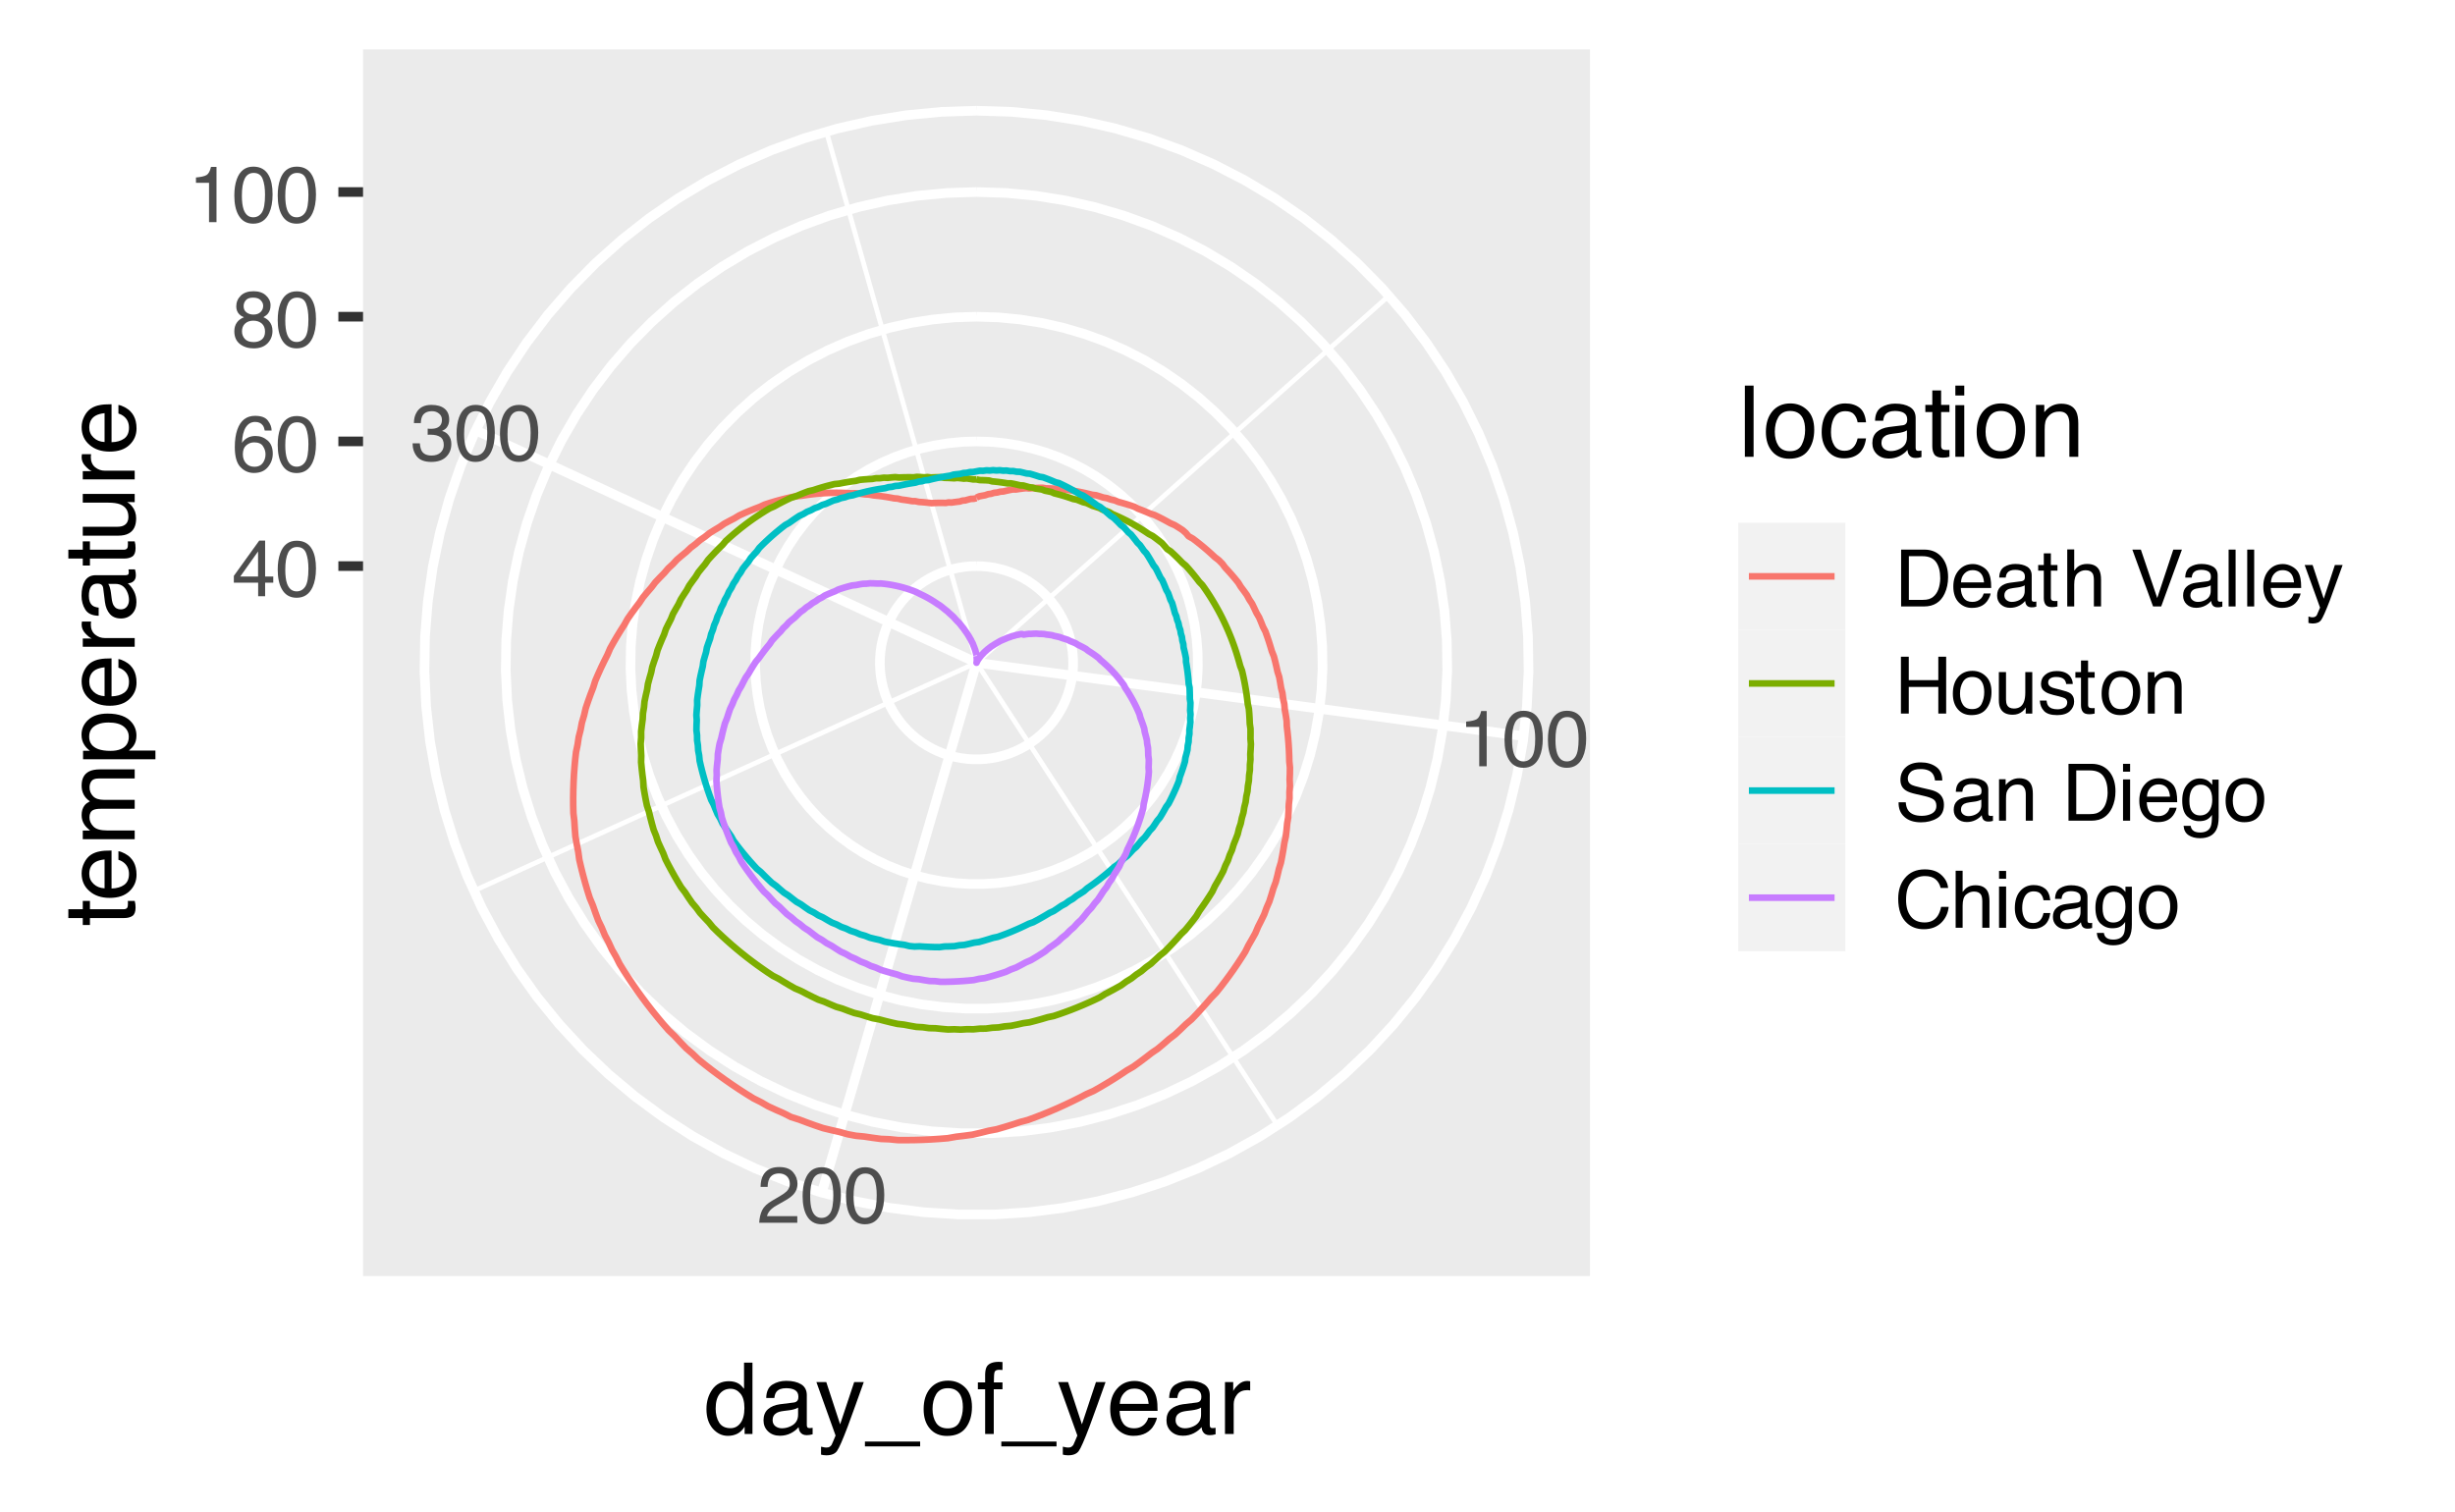
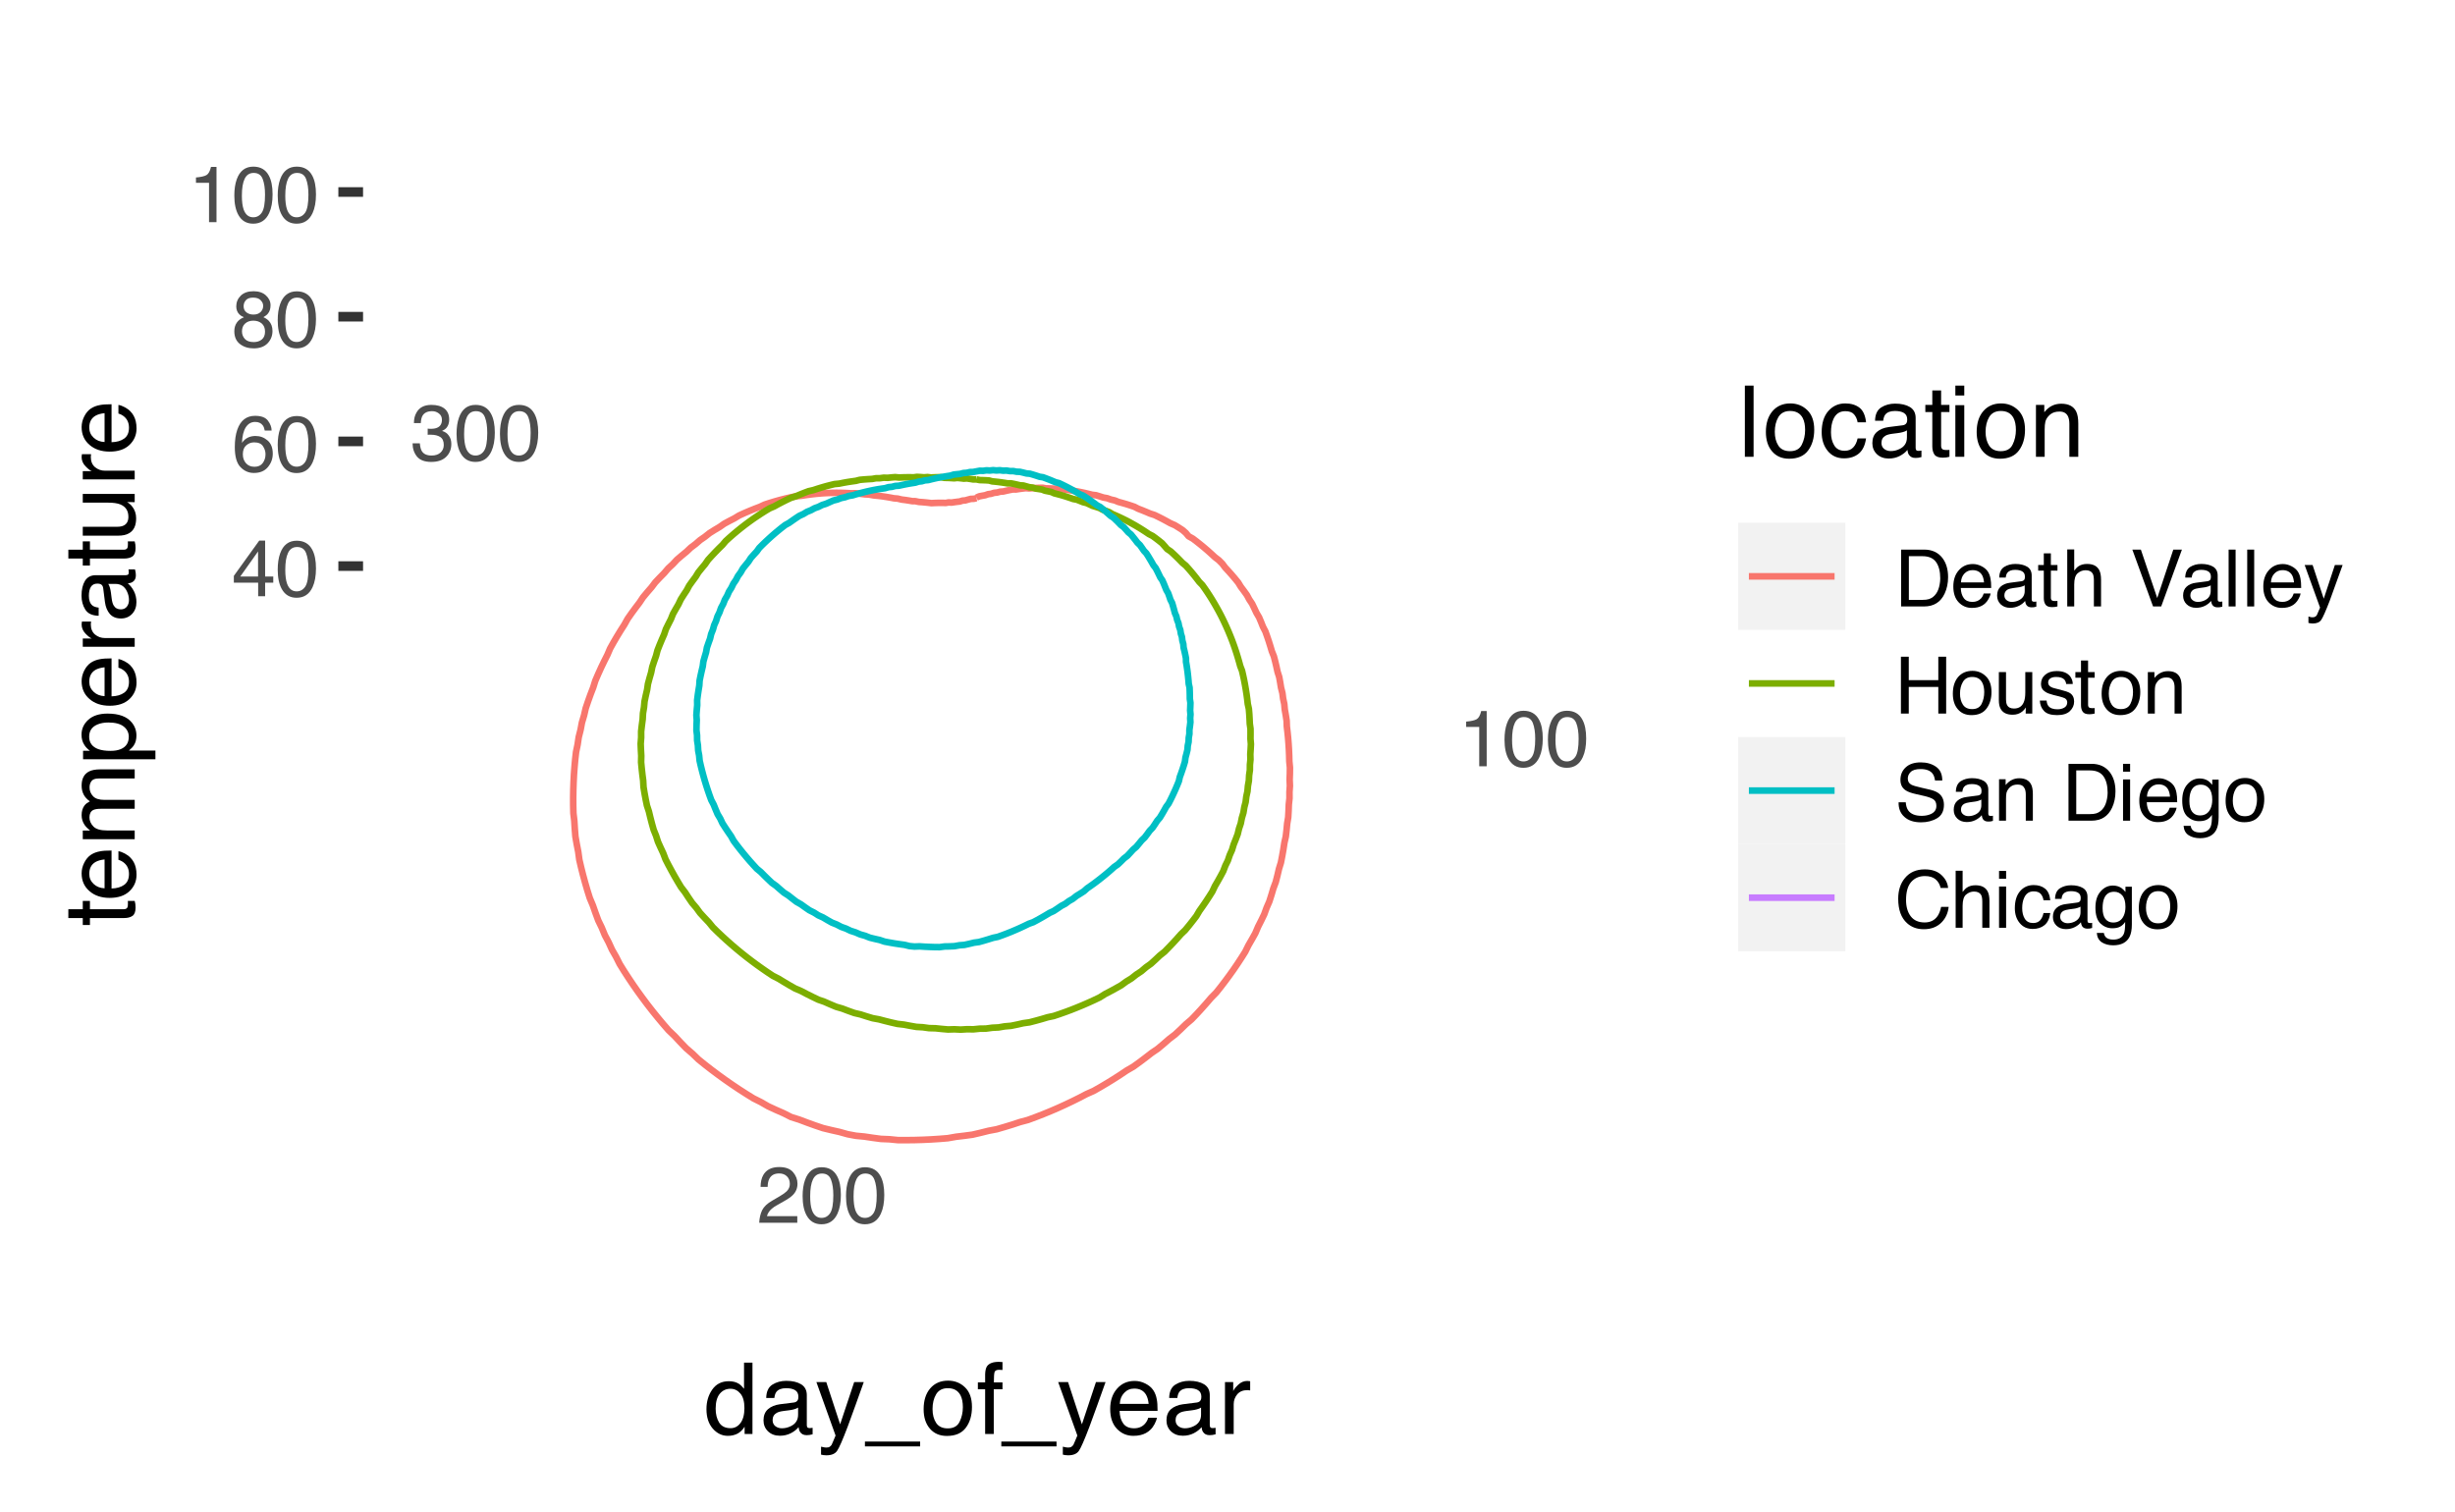
<svg xmlns="http://www.w3.org/2000/svg" xmlns:xlink="http://www.w3.org/1999/xlink" width="396" height="244" viewBox="0 0 396 244">
  <defs>
    <g>
      <g id="glyph-0-0">
        <path d="M 0.406 0 L 0.406 -9.172 L 7.703 -9.172 L 7.703 0 Z M 6.547 -1.156 L 6.547 -8.031 L 1.562 -8.031 L 1.562 -1.156 Z M 6.547 -1.156 " />
      </g>
      <g id="glyph-0-1">
        <path d="M 1.219 -6.344 L 1.219 -7.203 C 2.031 -7.273 2.598 -7.406 2.922 -7.594 C 3.242 -7.781 3.484 -8.219 3.641 -8.906 L 4.531 -8.906 L 4.531 0 L 3.328 0 L 3.328 -6.344 Z M 1.219 -6.344 " />
      </g>
      <g id="glyph-0-2">
        <path d="M 3.469 -8.953 C 4.625 -8.953 5.457 -8.473 5.969 -7.516 C 6.375 -6.773 6.578 -5.766 6.578 -4.484 C 6.578 -3.266 6.395 -2.258 6.031 -1.469 C 5.508 -0.32 4.648 0.25 3.453 0.25 C 2.379 0.25 1.582 -0.219 1.062 -1.156 C 0.625 -1.938 0.406 -2.984 0.406 -4.297 C 0.406 -5.305 0.535 -6.176 0.797 -6.906 C 1.285 -8.27 2.176 -8.953 3.469 -8.953 Z M 3.453 -0.781 C 4.035 -0.781 4.5 -1.035 4.844 -1.547 C 5.188 -2.066 5.359 -3.031 5.359 -4.438 C 5.359 -5.457 5.234 -6.297 4.984 -6.953 C 4.734 -7.609 4.25 -7.938 3.531 -7.938 C 2.863 -7.938 2.379 -7.625 2.078 -7 C 1.773 -6.375 1.625 -5.457 1.625 -4.25 C 1.625 -3.332 1.719 -2.598 1.906 -2.047 C 2.207 -1.203 2.723 -0.781 3.453 -0.781 Z M 3.453 -0.781 " />
      </g>
      <g id="glyph-0-3">
        <path d="M 0.406 0 C 0.445 -0.77 0.602 -1.441 0.875 -2.016 C 1.156 -2.586 1.695 -3.102 2.5 -3.562 L 3.703 -4.266 C 4.234 -4.578 4.609 -4.844 4.828 -5.062 C 5.172 -5.406 5.344 -5.801 5.344 -6.25 C 5.344 -6.77 5.188 -7.18 4.875 -7.484 C 4.562 -7.797 4.145 -7.953 3.625 -7.953 C 2.852 -7.953 2.32 -7.66 2.031 -7.078 C 1.863 -6.766 1.773 -6.332 1.766 -5.781 L 0.625 -5.781 C 0.633 -6.551 0.773 -7.18 1.047 -7.672 C 1.535 -8.547 2.395 -8.984 3.625 -8.984 C 4.656 -8.984 5.406 -8.703 5.875 -8.141 C 6.344 -7.586 6.578 -6.973 6.578 -6.297 C 6.578 -5.578 6.328 -4.969 5.828 -4.469 C 5.535 -4.164 5.016 -3.805 4.266 -3.391 L 3.406 -2.906 C 3 -2.688 2.676 -2.473 2.438 -2.266 C 2.02 -1.898 1.758 -1.5 1.656 -1.062 L 6.547 -1.062 L 6.547 0 Z M 0.406 0 " />
      </g>
      <g id="glyph-0-4">
        <path d="M 3.328 0.25 C 2.266 0.25 1.492 -0.039 1.016 -0.625 C 0.547 -1.207 0.312 -1.914 0.312 -2.75 L 1.484 -2.75 C 1.535 -2.164 1.645 -1.742 1.812 -1.484 C 2.102 -1.016 2.629 -0.781 3.391 -0.781 C 3.984 -0.781 4.457 -0.938 4.812 -1.25 C 5.164 -1.57 5.344 -1.984 5.344 -2.484 C 5.344 -3.098 5.156 -3.523 4.781 -3.766 C 4.406 -4.016 3.883 -4.141 3.219 -4.141 C 3.133 -4.141 3.055 -4.141 2.984 -4.141 C 2.91 -4.141 2.832 -4.133 2.75 -4.125 L 2.75 -5.125 C 2.863 -5.113 2.957 -5.102 3.031 -5.094 C 3.113 -5.094 3.203 -5.094 3.297 -5.094 C 3.723 -5.094 4.07 -5.16 4.344 -5.297 C 4.812 -5.523 5.047 -5.941 5.047 -6.547 C 5.047 -6.984 4.883 -7.32 4.562 -7.562 C 4.25 -7.812 3.883 -7.938 3.469 -7.938 C 2.719 -7.938 2.195 -7.688 1.906 -7.188 C 1.75 -6.906 1.66 -6.516 1.641 -6.016 L 0.531 -6.016 C 0.531 -6.68 0.664 -7.242 0.938 -7.703 C 1.395 -8.535 2.195 -8.953 3.344 -8.953 C 4.258 -8.953 4.969 -8.75 5.469 -8.344 C 5.969 -7.938 6.219 -7.348 6.219 -6.578 C 6.219 -6.035 6.07 -5.594 5.781 -5.25 C 5.594 -5.039 5.352 -4.875 5.062 -4.75 C 5.531 -4.625 5.895 -4.375 6.156 -4 C 6.426 -3.633 6.562 -3.188 6.562 -2.656 C 6.562 -1.801 6.281 -1.102 5.719 -0.562 C 5.156 -0.02 4.359 0.25 3.328 0.25 Z M 3.328 0.25 " />
      </g>
      <g id="glyph-0-5">
        <path d="M 4.234 -3.172 L 4.234 -7.219 L 1.359 -3.172 Z M 4.25 0 L 4.25 -2.188 L 0.328 -2.188 L 0.328 -3.281 L 4.422 -8.969 L 5.375 -8.969 L 5.375 -3.172 L 6.688 -3.172 L 6.688 -2.188 L 5.375 -2.188 L 5.375 0 Z M 4.25 0 " />
      </g>
      <g id="glyph-0-6">
        <path d="M 3.75 -8.984 C 4.75 -8.984 5.441 -8.723 5.828 -8.203 C 6.223 -7.68 6.422 -7.148 6.422 -6.609 L 5.312 -6.609 C 5.25 -6.961 5.145 -7.238 5 -7.438 C 4.727 -7.812 4.316 -8 3.766 -8 C 3.129 -8 2.625 -7.707 2.25 -7.125 C 1.883 -6.539 1.68 -5.707 1.641 -4.625 C 1.898 -5.008 2.227 -5.297 2.625 -5.484 C 2.977 -5.648 3.375 -5.734 3.812 -5.734 C 4.562 -5.734 5.211 -5.492 5.766 -5.016 C 6.328 -4.535 6.609 -3.82 6.609 -2.875 C 6.609 -2.062 6.344 -1.336 5.812 -0.703 C 5.289 -0.078 4.539 0.234 3.562 0.234 C 2.727 0.234 2.004 -0.082 1.391 -0.719 C 0.785 -1.352 0.484 -2.426 0.484 -3.938 C 0.484 -5.039 0.617 -5.984 0.891 -6.766 C 1.41 -8.242 2.363 -8.984 3.75 -8.984 Z M 3.656 -0.766 C 4.25 -0.766 4.691 -0.961 4.984 -1.359 C 5.285 -1.766 5.438 -2.238 5.438 -2.781 C 5.438 -3.238 5.301 -3.672 5.031 -4.078 C 4.77 -4.492 4.297 -4.703 3.609 -4.703 C 3.117 -4.703 2.691 -4.539 2.328 -4.219 C 1.961 -3.906 1.781 -3.426 1.781 -2.781 C 1.781 -2.207 1.945 -1.727 2.281 -1.344 C 2.613 -0.957 3.07 -0.766 3.656 -0.766 Z M 3.656 -0.766 " />
      </g>
      <g id="glyph-0-7">
        <path d="M 3.484 -5.203 C 3.973 -5.203 4.359 -5.336 4.641 -5.609 C 4.922 -5.891 5.062 -6.223 5.062 -6.609 C 5.062 -6.941 4.926 -7.242 4.656 -7.516 C 4.395 -7.797 3.988 -7.938 3.438 -7.938 C 2.895 -7.938 2.504 -7.797 2.266 -7.516 C 2.023 -7.242 1.906 -6.922 1.906 -6.547 C 1.906 -6.117 2.062 -5.785 2.375 -5.547 C 2.688 -5.316 3.055 -5.203 3.484 -5.203 Z M 3.547 -0.766 C 4.066 -0.766 4.5 -0.906 4.844 -1.188 C 5.188 -1.469 5.359 -1.891 5.359 -2.453 C 5.359 -3.023 5.18 -3.461 4.828 -3.766 C 4.473 -4.066 4.02 -4.219 3.469 -4.219 C 2.926 -4.219 2.484 -4.062 2.141 -3.75 C 1.805 -3.445 1.641 -3.023 1.641 -2.484 C 1.641 -2.016 1.797 -1.609 2.109 -1.266 C 2.422 -0.93 2.898 -0.766 3.547 -0.766 Z M 1.953 -4.766 C 1.641 -4.898 1.395 -5.055 1.219 -5.234 C 0.883 -5.566 0.719 -6 0.719 -6.531 C 0.719 -7.195 0.957 -7.77 1.438 -8.25 C 1.926 -8.727 2.613 -8.969 3.5 -8.969 C 4.363 -8.969 5.035 -8.738 5.516 -8.281 C 6.004 -7.832 6.25 -7.305 6.25 -6.703 C 6.25 -6.148 6.109 -5.703 5.828 -5.359 C 5.672 -5.16 5.426 -4.969 5.094 -4.781 C 5.469 -4.613 5.758 -4.414 5.969 -4.188 C 6.363 -3.77 6.562 -3.227 6.562 -2.562 C 6.562 -1.781 6.297 -1.113 5.766 -0.562 C 5.234 -0.02 4.488 0.25 3.531 0.25 C 2.656 0.25 1.914 0.016 1.312 -0.453 C 0.707 -0.922 0.406 -1.609 0.406 -2.516 C 0.406 -3.047 0.535 -3.504 0.797 -3.891 C 1.055 -4.273 1.441 -4.566 1.953 -4.766 Z M 1.953 -4.766 " />
      </g>
      <g id="glyph-0-8">
        <path d="M 4.5 -1.062 C 4.914 -1.062 5.258 -1.102 5.531 -1.188 C 6.02 -1.352 6.414 -1.664 6.719 -2.125 C 6.969 -2.5 7.145 -2.977 7.25 -3.562 C 7.312 -3.906 7.344 -4.223 7.344 -4.516 C 7.344 -5.648 7.117 -6.531 6.672 -7.156 C 6.223 -7.789 5.492 -8.109 4.484 -8.109 L 2.281 -8.109 L 2.281 -1.062 Z M 1.031 -9.172 L 4.75 -9.172 C 6.008 -9.172 6.988 -8.723 7.688 -7.828 C 8.301 -7.023 8.609 -5.992 8.609 -4.734 C 8.609 -3.754 8.426 -2.875 8.062 -2.094 C 7.414 -0.695 6.305 0 4.734 0 L 1.031 0 Z M 1.031 -9.172 " />
      </g>
      <g id="glyph-0-9">
        <path d="M 3.609 -6.844 C 4.086 -6.844 4.547 -6.727 4.984 -6.5 C 5.43 -6.281 5.773 -5.992 6.016 -5.641 C 6.234 -5.305 6.379 -4.914 6.453 -4.469 C 6.523 -4.156 6.562 -3.66 6.562 -2.984 L 1.656 -2.984 C 1.676 -2.305 1.836 -1.758 2.141 -1.344 C 2.441 -0.938 2.906 -0.734 3.531 -0.734 C 4.113 -0.734 4.582 -0.926 4.938 -1.312 C 5.133 -1.539 5.273 -1.801 5.359 -2.094 L 6.469 -2.094 C 6.438 -1.852 6.336 -1.582 6.172 -1.281 C 6.016 -0.977 5.832 -0.727 5.625 -0.531 C 5.281 -0.195 4.859 0.023 4.359 0.141 C 4.086 0.203 3.781 0.234 3.438 0.234 C 2.602 0.234 1.895 -0.066 1.312 -0.672 C 0.738 -1.273 0.453 -2.125 0.453 -3.219 C 0.453 -4.289 0.742 -5.16 1.328 -5.828 C 1.91 -6.504 2.672 -6.844 3.609 -6.844 Z M 5.406 -3.875 C 5.363 -4.363 5.258 -4.754 5.094 -5.047 C 4.781 -5.586 4.266 -5.859 3.547 -5.859 C 3.023 -5.859 2.586 -5.672 2.234 -5.297 C 1.891 -4.93 1.707 -4.457 1.688 -3.875 Z M 3.5 -6.859 Z M 3.5 -6.859 " />
      </g>
      <g id="glyph-0-10">
        <path d="M 1.688 -1.781 C 1.688 -1.457 1.805 -1.203 2.047 -1.016 C 2.285 -0.828 2.566 -0.734 2.891 -0.734 C 3.285 -0.734 3.664 -0.82 4.031 -1 C 4.656 -1.312 4.969 -1.812 4.969 -2.5 L 4.969 -3.406 C 4.832 -3.32 4.656 -3.25 4.438 -3.188 C 4.227 -3.125 4.02 -3.082 3.812 -3.062 L 3.125 -2.969 C 2.719 -2.914 2.41 -2.832 2.203 -2.719 C 1.859 -2.52 1.688 -2.207 1.688 -1.781 Z M 4.406 -4.062 C 4.664 -4.094 4.844 -4.195 4.938 -4.375 C 4.977 -4.477 5 -4.625 5 -4.812 C 5 -5.195 4.863 -5.473 4.594 -5.641 C 4.32 -5.816 3.93 -5.906 3.422 -5.906 C 2.836 -5.906 2.422 -5.75 2.172 -5.438 C 2.035 -5.258 1.945 -5 1.906 -4.656 L 0.859 -4.656 C 0.879 -5.477 1.145 -6.051 1.656 -6.375 C 2.176 -6.695 2.773 -6.859 3.453 -6.859 C 4.234 -6.859 4.875 -6.707 5.375 -6.406 C 5.852 -6.102 6.094 -5.633 6.094 -5 L 6.094 -1.156 C 6.094 -1.031 6.117 -0.93 6.172 -0.859 C 6.223 -0.797 6.32 -0.766 6.469 -0.766 C 6.52 -0.766 6.578 -0.766 6.641 -0.766 C 6.703 -0.773 6.77 -0.785 6.844 -0.797 L 6.844 0.031 C 6.664 0.082 6.531 0.113 6.438 0.125 C 6.352 0.133 6.227 0.141 6.062 0.141 C 5.676 0.141 5.395 0.004 5.219 -0.266 C 5.133 -0.41 5.07 -0.617 5.031 -0.891 C 4.801 -0.586 4.473 -0.328 4.047 -0.109 C 3.617 0.109 3.145 0.219 2.625 0.219 C 2 0.219 1.488 0.031 1.094 -0.344 C 0.707 -0.719 0.516 -1.188 0.516 -1.75 C 0.516 -2.375 0.707 -2.859 1.094 -3.203 C 1.477 -3.547 1.988 -3.754 2.625 -3.828 Z M 3.484 -6.859 Z M 3.484 -6.859 " />
      </g>
      <g id="glyph-0-11">
        <path d="M 1.047 -8.562 L 2.188 -8.562 L 2.188 -6.688 L 3.25 -6.688 L 3.25 -5.781 L 2.188 -5.781 L 2.188 -1.406 C 2.188 -1.176 2.266 -1.02 2.422 -0.938 C 2.516 -0.895 2.66 -0.875 2.859 -0.875 C 2.91 -0.875 2.969 -0.875 3.031 -0.875 C 3.094 -0.875 3.164 -0.879 3.25 -0.891 L 3.25 0 C 3.125 0.039 2.988 0.066 2.844 0.078 C 2.707 0.098 2.562 0.109 2.406 0.109 C 1.875 0.109 1.516 -0.023 1.328 -0.297 C 1.141 -0.566 1.047 -0.914 1.047 -1.344 L 1.047 -5.781 L 0.141 -5.781 L 0.141 -6.688 L 1.047 -6.688 Z M 1.047 -8.562 " />
      </g>
      <g id="glyph-0-12">
        <path d="M 0.828 -9.203 L 1.953 -9.203 L 1.953 -5.781 C 2.211 -6.125 2.453 -6.363 2.672 -6.5 C 3.035 -6.738 3.488 -6.859 4.031 -6.859 C 5 -6.859 5.656 -6.52 6 -5.844 C 6.188 -5.469 6.281 -4.953 6.281 -4.297 L 6.281 0 L 5.125 0 L 5.125 -4.219 C 5.125 -4.707 5.062 -5.066 4.938 -5.297 C 4.727 -5.66 4.344 -5.844 3.781 -5.844 C 3.32 -5.844 2.898 -5.68 2.516 -5.359 C 2.141 -5.047 1.953 -4.441 1.953 -3.547 L 1.953 0 L 0.828 0 Z M 0.828 -9.203 " />
      </g>
      <g id="glyph-0-13">
</g>
      <g id="glyph-0-14">
        <path d="M 1.703 -9.172 L 4.344 -1.359 L 6.938 -9.172 L 8.328 -9.172 L 4.984 0 L 3.672 0 L 0.328 -9.172 Z M 1.703 -9.172 " />
      </g>
      <g id="glyph-0-15">
        <path d="M 0.859 -9.172 L 1.984 -9.172 L 1.984 0 L 0.859 0 Z M 0.859 -9.172 " />
      </g>
      <g id="glyph-0-16">
        <path d="M 5 -6.688 L 6.25 -6.688 C 6.094 -6.258 5.738 -5.281 5.188 -3.75 C 4.781 -2.602 4.441 -1.664 4.172 -0.938 C 3.516 0.77 3.051 1.812 2.781 2.188 C 2.52 2.562 2.066 2.75 1.422 2.75 C 1.266 2.75 1.141 2.738 1.047 2.719 C 0.961 2.707 0.859 2.688 0.734 2.656 L 0.734 1.625 C 0.93 1.688 1.07 1.723 1.156 1.734 C 1.25 1.742 1.328 1.75 1.391 1.75 C 1.598 1.75 1.75 1.711 1.844 1.641 C 1.945 1.578 2.031 1.492 2.094 1.391 C 2.113 1.359 2.188 1.188 2.312 0.875 C 2.445 0.57 2.547 0.344 2.609 0.188 L 0.125 -6.688 L 1.406 -6.688 L 3.203 -1.25 Z M 3.188 -6.859 Z M 3.188 -6.859 " />
      </g>
      <g id="glyph-0-17">
        <path d="M 1 -9.172 L 2.266 -9.172 L 2.266 -5.391 L 7.031 -5.391 L 7.031 -9.172 L 8.297 -9.172 L 8.297 0 L 7.031 0 L 7.031 -4.297 L 2.266 -4.297 L 2.266 0 L 1 0 Z M 1 -9.172 " />
      </g>
      <g id="glyph-0-18">
        <path d="M 3.484 -0.719 C 4.223 -0.719 4.734 -1 5.016 -1.562 C 5.297 -2.133 5.438 -2.766 5.438 -3.453 C 5.438 -4.078 5.332 -4.586 5.125 -4.984 C 4.812 -5.598 4.27 -5.906 3.5 -5.906 C 2.812 -5.906 2.312 -5.641 2 -5.109 C 1.688 -4.586 1.531 -3.957 1.531 -3.219 C 1.531 -2.508 1.688 -1.914 2 -1.438 C 2.312 -0.957 2.805 -0.719 3.484 -0.719 Z M 3.531 -6.891 C 4.383 -6.891 5.109 -6.598 5.703 -6.016 C 6.305 -5.441 6.609 -4.598 6.609 -3.484 C 6.609 -2.41 6.344 -1.52 5.812 -0.812 C 5.289 -0.102 4.477 0.25 3.375 0.25 C 2.457 0.25 1.727 -0.062 1.188 -0.688 C 0.645 -1.312 0.375 -2.148 0.375 -3.203 C 0.375 -4.328 0.656 -5.223 1.219 -5.891 C 1.789 -6.555 2.562 -6.891 3.531 -6.891 Z M 3.484 -6.859 Z M 3.484 -6.859 " />
      </g>
      <g id="glyph-0-19">
        <path d="M 1.953 -6.688 L 1.953 -2.25 C 1.953 -1.906 2.004 -1.625 2.109 -1.406 C 2.305 -1.008 2.68 -0.812 3.234 -0.812 C 4.016 -0.812 4.547 -1.16 4.828 -1.859 C 4.984 -2.234 5.062 -2.75 5.062 -3.406 L 5.062 -6.688 L 6.188 -6.688 L 6.188 0 L 5.125 0 L 5.141 -0.984 C 4.992 -0.734 4.812 -0.52 4.594 -0.344 C 4.164 0.008 3.645 0.188 3.031 0.188 C 2.07 0.188 1.422 -0.133 1.078 -0.781 C 0.891 -1.113 0.797 -1.566 0.797 -2.141 L 0.797 -6.688 Z M 3.5 -6.859 Z M 3.5 -6.859 " />
      </g>
      <g id="glyph-0-20">
        <path d="M 1.5 -2.094 C 1.531 -1.719 1.625 -1.43 1.781 -1.234 C 2.062 -0.867 2.551 -0.688 3.25 -0.688 C 3.664 -0.688 4.031 -0.773 4.344 -0.953 C 4.664 -1.141 4.828 -1.426 4.828 -1.812 C 4.828 -2.094 4.695 -2.312 4.438 -2.469 C 4.281 -2.551 3.961 -2.656 3.484 -2.781 L 2.594 -3 C 2.02 -3.145 1.598 -3.305 1.328 -3.484 C 0.836 -3.785 0.594 -4.207 0.594 -4.75 C 0.594 -5.375 0.82 -5.879 1.281 -6.266 C 1.738 -6.66 2.352 -6.859 3.125 -6.859 C 4.133 -6.859 4.863 -6.566 5.312 -5.984 C 5.582 -5.609 5.719 -5.203 5.719 -4.766 L 4.656 -4.766 C 4.633 -5.023 4.539 -5.258 4.375 -5.469 C 4.125 -5.758 3.676 -5.906 3.031 -5.906 C 2.613 -5.906 2.297 -5.82 2.078 -5.656 C 1.859 -5.5 1.75 -5.285 1.75 -5.016 C 1.75 -4.723 1.891 -4.488 2.172 -4.312 C 2.336 -4.207 2.582 -4.117 2.906 -4.047 L 3.656 -3.859 C 4.469 -3.66 5.008 -3.473 5.281 -3.297 C 5.719 -3.004 5.938 -2.551 5.938 -1.938 C 5.938 -1.344 5.707 -0.828 5.25 -0.391 C 4.801 0.035 4.113 0.25 3.188 0.25 C 2.195 0.25 1.492 0.023 1.078 -0.422 C 0.66 -0.867 0.438 -1.426 0.406 -2.094 Z M 3.156 -6.859 Z M 3.156 -6.859 " />
      </g>
      <g id="glyph-0-21">
        <path d="M 0.828 -6.688 L 1.891 -6.688 L 1.891 -5.75 C 2.211 -6.133 2.551 -6.41 2.906 -6.578 C 3.258 -6.754 3.648 -6.844 4.078 -6.844 C 5.023 -6.844 5.664 -6.508 6 -5.844 C 6.188 -5.488 6.281 -4.973 6.281 -4.297 L 6.281 0 L 5.141 0 L 5.141 -4.219 C 5.141 -4.625 5.078 -4.953 4.953 -5.203 C 4.754 -5.617 4.395 -5.828 3.875 -5.828 C 3.602 -5.828 3.383 -5.801 3.219 -5.75 C 2.906 -5.656 2.633 -5.473 2.406 -5.203 C 2.219 -4.984 2.094 -4.754 2.031 -4.516 C 1.977 -4.273 1.953 -3.938 1.953 -3.5 L 1.953 0 L 0.828 0 Z M 3.469 -6.859 Z M 3.469 -6.859 " />
      </g>
      <g id="glyph-0-22">
        <path d="M 1.781 -2.969 C 1.812 -2.445 1.938 -2.02 2.156 -1.688 C 2.57 -1.082 3.301 -0.781 4.344 -0.781 C 4.801 -0.781 5.223 -0.848 5.609 -0.984 C 6.348 -1.242 6.719 -1.707 6.719 -2.375 C 6.719 -2.875 6.562 -3.227 6.25 -3.438 C 5.938 -3.645 5.441 -3.828 4.766 -3.984 L 3.531 -4.266 C 2.719 -4.441 2.141 -4.645 1.797 -4.875 C 1.211 -5.25 0.922 -5.816 0.922 -6.578 C 0.922 -7.41 1.207 -8.086 1.781 -8.609 C 2.352 -9.141 3.16 -9.406 4.203 -9.406 C 5.172 -9.406 5.988 -9.172 6.656 -8.703 C 7.332 -8.242 7.672 -7.504 7.672 -6.484 L 6.5 -6.484 C 6.438 -6.973 6.301 -7.348 6.094 -7.609 C 5.719 -8.086 5.078 -8.328 4.172 -8.328 C 3.43 -8.328 2.898 -8.172 2.578 -7.859 C 2.266 -7.555 2.109 -7.203 2.109 -6.797 C 2.109 -6.348 2.297 -6.02 2.672 -5.812 C 2.91 -5.676 3.469 -5.508 4.344 -5.312 L 5.625 -5.016 C 6.238 -4.879 6.719 -4.688 7.062 -4.438 C 7.645 -4.008 7.938 -3.383 7.938 -2.562 C 7.938 -1.551 7.566 -0.828 6.828 -0.391 C 6.086 0.047 5.227 0.266 4.25 0.266 C 3.102 0.266 2.207 -0.023 1.562 -0.609 C 0.914 -1.18 0.602 -1.969 0.625 -2.969 Z M 4.297 -9.422 Z M 4.297 -9.422 " />
      </g>
      <g id="glyph-0-23">
        <path d="M 0.828 -6.656 L 1.969 -6.656 L 1.969 0 L 0.828 0 Z M 0.828 -9.172 L 1.969 -9.172 L 1.969 -7.906 L 0.828 -7.906 Z M 0.828 -9.172 " />
      </g>
      <g id="glyph-0-24">
        <path d="M 3.188 -6.812 C 3.707 -6.812 4.164 -6.68 4.562 -6.422 C 4.77 -6.273 4.988 -6.062 5.219 -5.781 L 5.219 -6.625 L 6.25 -6.625 L 6.25 -0.547 C 6.25 0.305 6.125 0.977 5.875 1.469 C 5.406 2.375 4.523 2.828 3.234 2.828 C 2.516 2.828 1.906 2.664 1.406 2.344 C 0.914 2.02 0.645 1.516 0.594 0.828 L 1.734 0.828 C 1.785 1.129 1.895 1.363 2.062 1.531 C 2.312 1.781 2.707 1.906 3.25 1.906 C 4.113 1.906 4.68 1.598 4.953 0.984 C 5.109 0.629 5.18 -0.008 5.172 -0.938 C 4.941 -0.594 4.664 -0.336 4.344 -0.172 C 4.031 -0.004 3.613 0.078 3.094 0.078 C 2.375 0.078 1.738 -0.176 1.188 -0.688 C 0.645 -1.207 0.375 -2.062 0.375 -3.25 C 0.375 -4.363 0.648 -5.234 1.203 -5.859 C 1.754 -6.492 2.414 -6.812 3.188 -6.812 Z M 5.219 -3.375 C 5.219 -4.207 5.047 -4.82 4.703 -5.219 C 4.359 -5.613 3.922 -5.812 3.391 -5.812 C 2.598 -5.812 2.055 -5.441 1.766 -4.703 C 1.609 -4.305 1.531 -3.789 1.531 -3.156 C 1.531 -2.395 1.68 -1.816 1.984 -1.422 C 2.297 -1.035 2.711 -0.844 3.234 -0.844 C 4.035 -0.844 4.602 -1.207 4.938 -1.938 C 5.125 -2.344 5.219 -2.82 5.219 -3.375 Z M 3.312 -6.859 Z M 3.312 -6.859 " />
      </g>
      <g id="glyph-0-25">
        <path d="M 4.844 -9.422 C 6 -9.422 6.898 -9.113 7.547 -8.5 C 8.191 -7.895 8.547 -7.203 8.609 -6.422 L 7.406 -6.422 C 7.27 -7.016 6.992 -7.484 6.578 -7.828 C 6.172 -8.172 5.598 -8.344 4.859 -8.344 C 3.953 -8.344 3.219 -8.023 2.656 -7.391 C 2.102 -6.754 1.828 -5.781 1.828 -4.469 C 1.828 -3.395 2.078 -2.523 2.578 -1.859 C 3.086 -1.191 3.836 -0.859 4.828 -0.859 C 5.742 -0.859 6.441 -1.207 6.922 -1.906 C 7.172 -2.281 7.359 -2.77 7.484 -3.375 L 8.703 -3.375 C 8.598 -2.406 8.238 -1.594 7.625 -0.938 C 6.895 -0.156 5.914 0.234 4.688 0.234 C 3.613 0.234 2.719 -0.086 2 -0.734 C 1.039 -1.586 0.562 -2.906 0.562 -4.688 C 0.562 -6.039 0.922 -7.148 1.641 -8.016 C 2.41 -8.953 3.477 -9.422 4.844 -9.422 Z M 4.594 -9.422 Z M 4.594 -9.422 " />
      </g>
      <g id="glyph-0-26">
        <path d="M 3.406 -6.891 C 4.156 -6.891 4.766 -6.703 5.234 -6.328 C 5.711 -5.961 6 -5.332 6.094 -4.438 L 5 -4.438 C 4.938 -4.852 4.785 -5.195 4.547 -5.469 C 4.305 -5.738 3.926 -5.875 3.406 -5.875 C 2.688 -5.875 2.176 -5.523 1.875 -4.828 C 1.664 -4.379 1.562 -3.82 1.562 -3.156 C 1.562 -2.477 1.703 -1.91 1.984 -1.453 C 2.273 -0.992 2.723 -0.766 3.328 -0.766 C 3.797 -0.766 4.164 -0.906 4.438 -1.188 C 4.707 -1.477 4.895 -1.875 5 -2.375 L 6.094 -2.375 C 5.969 -1.477 5.656 -0.828 5.156 -0.422 C 4.656 -0.016 4.02 0.188 3.25 0.188 C 2.375 0.188 1.676 -0.129 1.156 -0.766 C 0.633 -1.398 0.375 -2.195 0.375 -3.156 C 0.375 -4.332 0.656 -5.25 1.219 -5.906 C 1.789 -6.562 2.52 -6.891 3.406 -6.891 Z M 3.234 -6.859 Z M 3.234 -6.859 " />
      </g>
      <g id="glyph-1-0">
        <path d="M 0.516 0 L 0.516 -11.484 L 9.625 -11.484 L 9.625 0 Z M 8.188 -1.438 L 8.188 -10.047 L 1.953 -10.047 L 1.953 -1.438 Z M 8.188 -1.438 " />
      </g>
      <g id="glyph-1-1">
        <path d="M 1.922 -4.094 C 1.922 -3.195 2.109 -2.445 2.484 -1.844 C 2.867 -1.238 3.484 -0.938 4.328 -0.938 C 4.973 -0.938 5.504 -1.211 5.922 -1.766 C 6.348 -2.328 6.562 -3.133 6.562 -4.188 C 6.562 -5.238 6.344 -6.02 5.906 -6.531 C 5.477 -7.039 4.945 -7.297 4.312 -7.297 C 3.602 -7.297 3.023 -7.023 2.578 -6.484 C 2.141 -5.941 1.922 -5.145 1.922 -4.094 Z M 4.047 -8.516 C 4.68 -8.516 5.219 -8.379 5.656 -8.109 C 5.906 -7.953 6.188 -7.68 6.5 -7.297 L 6.5 -11.516 L 7.859 -11.516 L 7.859 0 L 6.594 0 L 6.594 -1.172 C 6.258 -0.648 5.867 -0.273 5.422 -0.047 C 4.973 0.18 4.461 0.297 3.891 0.297 C 2.953 0.297 2.141 -0.094 1.453 -0.875 C 0.773 -1.664 0.438 -2.711 0.438 -4.016 C 0.438 -5.234 0.75 -6.285 1.375 -7.172 C 2 -8.066 2.891 -8.516 4.047 -8.516 Z M 4.047 -8.516 " />
      </g>
      <g id="glyph-1-2">
        <path d="M 2.109 -2.234 C 2.109 -1.828 2.254 -1.504 2.547 -1.266 C 2.848 -1.035 3.203 -0.922 3.609 -0.922 C 4.109 -0.922 4.586 -1.035 5.047 -1.266 C 5.828 -1.641 6.219 -2.258 6.219 -3.125 L 6.219 -4.266 C 6.051 -4.148 5.832 -4.055 5.562 -3.984 C 5.289 -3.91 5.023 -3.859 4.766 -3.828 L 3.906 -3.719 C 3.395 -3.656 3.016 -3.551 2.766 -3.406 C 2.328 -3.156 2.109 -2.766 2.109 -2.234 Z M 5.516 -5.078 C 5.836 -5.117 6.055 -5.254 6.172 -5.484 C 6.234 -5.609 6.266 -5.785 6.266 -6.016 C 6.266 -6.492 6.094 -6.844 5.75 -7.062 C 5.406 -7.281 4.914 -7.391 4.281 -7.391 C 3.551 -7.391 3.031 -7.191 2.719 -6.797 C 2.551 -6.578 2.441 -6.25 2.391 -5.812 L 1.078 -5.812 C 1.098 -6.844 1.43 -7.562 2.078 -7.969 C 2.723 -8.375 3.469 -8.578 4.312 -8.578 C 5.301 -8.578 6.102 -8.391 6.719 -8.016 C 7.32 -7.641 7.625 -7.055 7.625 -6.266 L 7.625 -1.438 C 7.625 -1.289 7.656 -1.172 7.719 -1.078 C 7.781 -0.992 7.906 -0.953 8.094 -0.953 C 8.156 -0.953 8.223 -0.957 8.297 -0.969 C 8.379 -0.977 8.469 -0.988 8.562 -1 L 8.562 0.047 C 8.344 0.109 8.176 0.145 8.062 0.156 C 7.945 0.176 7.789 0.188 7.594 0.188 C 7.102 0.188 6.75 0.008 6.531 -0.344 C 6.414 -0.52 6.336 -0.773 6.297 -1.109 C 6.004 -0.734 5.586 -0.406 5.047 -0.125 C 4.516 0.145 3.926 0.281 3.281 0.281 C 2.508 0.281 1.875 0.047 1.375 -0.422 C 0.883 -0.898 0.641 -1.492 0.641 -2.203 C 0.641 -2.973 0.879 -3.57 1.359 -4 C 1.848 -4.426 2.488 -4.691 3.281 -4.797 Z M 4.359 -8.578 Z M 4.359 -8.578 " />
      </g>
      <g id="glyph-1-3">
        <path d="M 6.266 -8.375 L 7.812 -8.375 C 7.613 -7.832 7.176 -6.609 6.5 -4.703 C 5.988 -3.266 5.562 -2.094 5.219 -1.188 C 4.406 0.957 3.832 2.266 3.5 2.734 C 3.164 3.203 2.594 3.438 1.781 3.438 C 1.582 3.438 1.426 3.426 1.312 3.406 C 1.207 3.395 1.078 3.367 0.922 3.328 L 0.922 2.047 C 1.172 2.109 1.348 2.145 1.453 2.156 C 1.566 2.176 1.664 2.188 1.75 2.188 C 2.008 2.188 2.195 2.145 2.312 2.062 C 2.438 1.977 2.539 1.875 2.625 1.75 C 2.656 1.707 2.75 1.492 2.906 1.109 C 3.07 0.723 3.191 0.438 3.266 0.25 L 0.172 -8.375 L 1.766 -8.375 L 4 -1.562 Z M 4 -8.578 Z M 4 -8.578 " />
      </g>
      <g id="glyph-1-4">
        <path d="M 0 2 L 0 1.219 L 8.906 1.219 L 8.906 2 Z M 0 2 " />
      </g>
      <g id="glyph-1-5">
        <path d="M 4.359 -0.906 C 5.285 -0.906 5.922 -1.258 6.266 -1.969 C 6.617 -2.676 6.797 -3.461 6.797 -4.328 C 6.797 -5.109 6.672 -5.742 6.422 -6.234 C 6.023 -7.004 5.344 -7.391 4.375 -7.391 C 3.508 -7.391 2.879 -7.062 2.484 -6.406 C 2.098 -5.75 1.906 -4.957 1.906 -4.031 C 1.906 -3.133 2.098 -2.391 2.484 -1.797 C 2.879 -1.203 3.504 -0.906 4.359 -0.906 Z M 4.406 -8.609 C 5.488 -8.609 6.398 -8.25 7.141 -7.531 C 7.891 -6.812 8.266 -5.754 8.266 -4.359 C 8.266 -3.016 7.938 -1.898 7.281 -1.016 C 6.625 -0.129 5.602 0.312 4.219 0.312 C 3.07 0.312 2.16 -0.078 1.484 -0.859 C 0.805 -1.641 0.469 -2.688 0.469 -4 C 0.469 -5.406 0.82 -6.523 1.531 -7.359 C 2.25 -8.191 3.207 -8.609 4.406 -8.609 Z M 4.359 -8.578 Z M 4.359 -8.578 " />
      </g>
      <g id="glyph-1-6">
        <path d="M 1.391 -9.641 C 1.41 -10.223 1.508 -10.648 1.688 -10.922 C 2.02 -11.398 2.656 -11.641 3.594 -11.641 C 3.676 -11.641 3.766 -11.633 3.859 -11.625 C 3.953 -11.625 4.062 -11.617 4.188 -11.609 L 4.188 -10.328 C 4.039 -10.336 3.93 -10.344 3.859 -10.344 C 3.797 -10.352 3.738 -10.359 3.688 -10.359 C 3.258 -10.359 3.004 -10.242 2.922 -10.016 C 2.836 -9.797 2.797 -9.234 2.797 -8.328 L 4.188 -8.328 L 4.188 -7.219 L 2.781 -7.219 L 2.781 0 L 1.391 0 L 1.391 -7.219 L 0.219 -7.219 L 0.219 -8.328 L 1.391 -8.328 Z M 1.391 -9.641 " />
      </g>
      <g id="glyph-1-7">
        <path d="M 4.516 -8.562 C 5.109 -8.562 5.68 -8.422 6.234 -8.141 C 6.797 -7.859 7.223 -7.5 7.516 -7.062 C 7.797 -6.633 7.984 -6.141 8.078 -5.578 C 8.16 -5.191 8.203 -4.578 8.203 -3.734 L 2.078 -3.734 C 2.098 -2.891 2.297 -2.207 2.672 -1.688 C 3.047 -1.176 3.629 -0.922 4.422 -0.922 C 5.148 -0.922 5.734 -1.164 6.172 -1.656 C 6.422 -1.938 6.598 -2.258 6.703 -2.625 L 8.094 -2.625 C 8.051 -2.32 7.926 -1.977 7.719 -1.594 C 7.52 -1.219 7.289 -0.91 7.031 -0.672 C 6.602 -0.254 6.078 0.023 5.453 0.172 C 5.109 0.254 4.723 0.297 4.297 0.297 C 3.254 0.297 2.367 -0.082 1.641 -0.844 C 0.922 -1.602 0.562 -2.664 0.562 -4.031 C 0.562 -5.375 0.926 -6.461 1.656 -7.297 C 2.383 -8.141 3.336 -8.562 4.516 -8.562 Z M 6.766 -4.859 C 6.703 -5.461 6.566 -5.945 6.359 -6.312 C 5.973 -6.988 5.332 -7.328 4.438 -7.328 C 3.789 -7.328 3.25 -7.094 2.812 -6.625 C 2.375 -6.164 2.141 -5.578 2.109 -4.859 Z M 4.391 -8.578 Z M 4.391 -8.578 " />
      </g>
      <g id="glyph-1-8">
        <path d="M 1.078 -8.375 L 2.406 -8.375 L 2.406 -6.922 C 2.52 -7.203 2.789 -7.547 3.219 -7.953 C 3.645 -8.359 4.133 -8.562 4.688 -8.562 C 4.719 -8.562 4.766 -8.555 4.828 -8.547 C 4.891 -8.547 4.992 -8.535 5.141 -8.516 L 5.141 -7.031 C 5.055 -7.051 4.977 -7.062 4.906 -7.062 C 4.844 -7.07 4.77 -7.078 4.688 -7.078 C 3.977 -7.078 3.43 -6.848 3.047 -6.391 C 2.672 -5.93 2.484 -5.406 2.484 -4.812 L 2.484 0 L 1.078 0 Z M 1.078 -8.375 " />
      </g>
      <g id="glyph-1-9">
        <path d="M 1.078 -11.484 L 2.484 -11.484 L 2.484 0 L 1.078 0 Z M 1.078 -11.484 " />
      </g>
      <g id="glyph-1-10">
        <path d="M 4.266 -8.609 C 5.203 -8.609 5.969 -8.379 6.562 -7.922 C 7.156 -7.461 7.508 -6.676 7.625 -5.562 L 6.266 -5.562 C 6.18 -6.07 5.988 -6.5 5.688 -6.844 C 5.395 -7.188 4.922 -7.359 4.266 -7.359 C 3.367 -7.359 2.727 -6.922 2.344 -6.047 C 2.094 -5.473 1.969 -4.77 1.969 -3.938 C 1.969 -3.102 2.145 -2.398 2.5 -1.828 C 2.852 -1.254 3.41 -0.969 4.172 -0.969 C 4.754 -0.969 5.211 -1.145 5.547 -1.5 C 5.891 -1.852 6.129 -2.344 6.266 -2.969 L 7.625 -2.969 C 7.469 -1.852 7.078 -1.035 6.453 -0.516 C 5.828 -0.004 5.031 0.25 4.062 0.25 C 2.969 0.25 2.094 -0.148 1.438 -0.953 C 0.789 -1.754 0.469 -2.754 0.469 -3.953 C 0.469 -5.422 0.82 -6.562 1.531 -7.375 C 2.25 -8.195 3.16 -8.609 4.266 -8.609 Z M 4.047 -8.578 Z M 4.047 -8.578 " />
      </g>
      <g id="glyph-1-11">
        <path d="M 1.312 -10.703 L 2.734 -10.703 L 2.734 -8.375 L 4.078 -8.375 L 4.078 -7.219 L 2.734 -7.219 L 2.734 -1.766 C 2.734 -1.473 2.832 -1.273 3.031 -1.172 C 3.145 -1.117 3.328 -1.094 3.578 -1.094 C 3.648 -1.094 3.723 -1.094 3.797 -1.094 C 3.879 -1.094 3.973 -1.098 4.078 -1.109 L 4.078 0 C 3.91 0.051 3.738 0.086 3.562 0.109 C 3.395 0.129 3.207 0.141 3 0.141 C 2.344 0.141 1.895 -0.023 1.656 -0.359 C 1.426 -0.703 1.312 -1.145 1.312 -1.688 L 1.312 -7.219 L 0.188 -7.219 L 0.188 -8.375 L 1.312 -8.375 Z M 1.312 -10.703 " />
      </g>
      <g id="glyph-1-12">
        <path d="M 1.031 -8.328 L 2.469 -8.328 L 2.469 0 L 1.031 0 Z M 1.031 -11.484 L 2.469 -11.484 L 2.469 -9.891 L 1.031 -9.891 Z M 1.031 -11.484 " />
      </g>
      <g id="glyph-1-13">
        <path d="M 1.031 -8.375 L 2.375 -8.375 L 2.375 -7.188 C 2.77 -7.676 3.188 -8.023 3.625 -8.234 C 4.07 -8.453 4.566 -8.562 5.109 -8.562 C 6.297 -8.562 7.098 -8.145 7.516 -7.312 C 7.742 -6.863 7.859 -6.219 7.859 -5.375 L 7.859 0 L 6.422 0 L 6.422 -5.281 C 6.422 -5.789 6.348 -6.203 6.203 -6.516 C 5.953 -7.035 5.5 -7.297 4.844 -7.297 C 4.508 -7.297 4.234 -7.258 4.016 -7.188 C 3.629 -7.07 3.289 -6.844 3 -6.5 C 2.77 -6.227 2.617 -5.941 2.547 -5.641 C 2.473 -5.348 2.438 -4.93 2.438 -4.391 L 2.438 0 L 1.031 0 Z M 4.344 -8.578 Z M 4.344 -8.578 " />
      </g>
      <g id="glyph-2-0">
        <path d="M 0 -0.516 L -11.484 -0.516 L -11.484 -9.625 L 0 -9.625 Z M -1.438 -8.188 L -10.047 -8.188 L -10.047 -1.953 L -1.438 -1.953 Z M -1.438 -8.188 " />
      </g>
      <g id="glyph-2-1">
        <path d="M -10.703 -1.312 L -10.703 -2.734 L -8.375 -2.734 L -8.375 -4.078 L -7.219 -4.078 L -7.219 -2.734 L -1.766 -2.734 C -1.473 -2.734 -1.273 -2.832 -1.172 -3.031 C -1.117 -3.145 -1.094 -3.328 -1.094 -3.578 C -1.094 -3.648 -1.094 -3.723 -1.094 -3.797 C -1.094 -3.879 -1.098 -3.973 -1.109 -4.078 L 0 -4.078 C 0.051 -3.91 0.086 -3.738 0.109 -3.562 C 0.129 -3.395 0.141 -3.207 0.141 -3 C 0.141 -2.344 -0.023 -1.895 -0.359 -1.656 C -0.703 -1.426 -1.145 -1.312 -1.688 -1.312 L -7.219 -1.312 L -7.219 -0.188 L -8.375 -0.188 L -8.375 -1.312 Z M -10.703 -1.312 " />
      </g>
      <g id="glyph-2-2">
        <path d="M -8.562 -4.516 C -8.562 -5.109 -8.422 -5.68 -8.141 -6.234 C -7.859 -6.797 -7.5 -7.223 -7.062 -7.516 C -6.633 -7.797 -6.141 -7.984 -5.578 -8.078 C -5.191 -8.16 -4.578 -8.203 -3.734 -8.203 L -3.734 -2.078 C -2.891 -2.098 -2.207 -2.297 -1.688 -2.672 C -1.176 -3.047 -0.922 -3.629 -0.922 -4.422 C -0.922 -5.148 -1.164 -5.734 -1.656 -6.172 C -1.938 -6.422 -2.258 -6.598 -2.625 -6.703 L -2.625 -8.094 C -2.32 -8.051 -1.977 -7.926 -1.594 -7.719 C -1.219 -7.52 -0.91 -7.289 -0.672 -7.031 C -0.254 -6.602 0.023 -6.078 0.172 -5.453 C 0.254 -5.109 0.297 -4.723 0.297 -4.297 C 0.297 -3.254 -0.082 -2.367 -0.844 -1.641 C -1.602 -0.922 -2.664 -0.562 -4.031 -0.562 C -5.375 -0.562 -6.461 -0.926 -7.297 -1.656 C -8.141 -2.383 -8.562 -3.336 -8.562 -4.516 Z M -4.859 -6.766 C -5.461 -6.703 -5.945 -6.566 -6.312 -6.359 C -6.988 -5.973 -7.328 -5.332 -7.328 -4.438 C -7.328 -3.789 -7.094 -3.25 -6.625 -2.812 C -6.164 -2.375 -5.578 -2.141 -4.859 -2.109 Z M -8.578 -4.391 Z M -8.578 -4.391 " />
      </g>
      <g id="glyph-2-3">
        <path d="M -8.375 -1.031 L -8.375 -2.422 L -7.188 -2.422 C -7.594 -2.754 -7.891 -3.055 -8.078 -3.328 C -8.398 -3.797 -8.562 -4.32 -8.562 -4.906 C -8.562 -5.57 -8.395 -6.109 -8.062 -6.516 C -7.875 -6.742 -7.598 -6.953 -7.234 -7.141 C -7.68 -7.453 -8.016 -7.816 -8.234 -8.234 C -8.453 -8.66 -8.562 -9.141 -8.562 -9.672 C -8.562 -10.797 -8.156 -11.562 -7.344 -11.969 C -6.906 -12.188 -6.316 -12.297 -5.578 -12.297 L 0 -12.297 L 0 -10.828 L -5.812 -10.828 C -6.375 -10.828 -6.758 -10.688 -6.969 -10.406 C -7.176 -10.133 -7.281 -9.797 -7.281 -9.391 C -7.281 -8.836 -7.094 -8.363 -6.719 -7.969 C -6.352 -7.57 -5.738 -7.375 -4.875 -7.375 L 0 -7.375 L 0 -5.938 L -5.469 -5.938 C -6.031 -5.938 -6.441 -5.867 -6.703 -5.734 C -7.098 -5.523 -7.297 -5.129 -7.297 -4.547 C -7.297 -4.016 -7.086 -3.531 -6.672 -3.094 C -6.266 -2.656 -5.52 -2.438 -4.438 -2.438 L 0 -2.438 L 0 -1.031 Z M -8.375 -1.031 " />
      </g>
      <g id="glyph-2-4">
        <path d="M -0.953 -4.562 C -0.953 -5.219 -1.223 -5.766 -1.766 -6.203 C -2.316 -6.641 -3.141 -6.859 -4.234 -6.859 C -4.898 -6.859 -5.473 -6.758 -5.953 -6.562 C -6.879 -6.195 -7.344 -5.531 -7.344 -4.562 C -7.344 -3.594 -6.852 -2.926 -5.875 -2.562 C -5.352 -2.375 -4.691 -2.281 -3.891 -2.281 C -3.242 -2.281 -2.695 -2.375 -2.25 -2.562 C -1.383 -2.926 -0.953 -3.594 -0.953 -4.562 Z M -8.328 -0.922 L -8.328 -2.297 L -7.219 -2.297 C -7.602 -2.578 -7.898 -2.883 -8.109 -3.219 C -8.422 -3.688 -8.578 -4.242 -8.578 -4.891 C -8.578 -5.836 -8.211 -6.641 -7.484 -7.297 C -6.754 -7.961 -5.719 -8.297 -4.375 -8.297 C -2.551 -8.297 -1.25 -7.816 -0.469 -6.859 C 0.031 -6.254 0.281 -5.551 0.281 -4.75 C 0.281 -4.125 0.141 -3.598 -0.141 -3.172 C -0.297 -2.922 -0.562 -2.641 -0.938 -2.328 L 3.344 -2.328 L 3.344 -0.922 Z M -8.328 -0.922 " />
      </g>
      <g id="glyph-2-5">
        <path d="M -8.375 -1.078 L -8.375 -2.406 L -6.922 -2.406 C -7.203 -2.52 -7.547 -2.789 -7.953 -3.219 C -8.359 -3.645 -8.562 -4.133 -8.562 -4.688 C -8.562 -4.719 -8.555 -4.766 -8.547 -4.828 C -8.547 -4.891 -8.535 -4.992 -8.516 -5.141 L -7.031 -5.141 C -7.051 -5.055 -7.062 -4.977 -7.062 -4.906 C -7.07 -4.844 -7.078 -4.77 -7.078 -4.688 C -7.078 -3.977 -6.848 -3.43 -6.391 -3.047 C -5.93 -2.672 -5.406 -2.484 -4.812 -2.484 L 0 -2.484 L 0 -1.078 Z M -8.375 -1.078 " />
      </g>
      <g id="glyph-2-6">
        <path d="M -2.234 -2.109 C -1.828 -2.109 -1.504 -2.254 -1.266 -2.547 C -1.035 -2.848 -0.922 -3.203 -0.922 -3.609 C -0.922 -4.109 -1.035 -4.586 -1.266 -5.047 C -1.641 -5.828 -2.258 -6.219 -3.125 -6.219 L -4.266 -6.219 C -4.148 -6.051 -4.055 -5.832 -3.984 -5.562 C -3.91 -5.289 -3.859 -5.023 -3.828 -4.766 L -3.719 -3.906 C -3.656 -3.395 -3.551 -3.016 -3.406 -2.766 C -3.156 -2.328 -2.766 -2.109 -2.234 -2.109 Z M -5.078 -5.516 C -5.117 -5.836 -5.254 -6.055 -5.484 -6.172 C -5.609 -6.234 -5.785 -6.266 -6.016 -6.266 C -6.492 -6.266 -6.844 -6.094 -7.062 -5.75 C -7.281 -5.406 -7.391 -4.914 -7.391 -4.281 C -7.391 -3.551 -7.191 -3.031 -6.797 -2.719 C -6.578 -2.551 -6.25 -2.441 -5.812 -2.391 L -5.812 -1.078 C -6.844 -1.098 -7.562 -1.43 -7.969 -2.078 C -8.375 -2.723 -8.578 -3.469 -8.578 -4.312 C -8.578 -5.301 -8.391 -6.102 -8.016 -6.719 C -7.641 -7.32 -7.055 -7.625 -6.266 -7.625 L -1.438 -7.625 C -1.289 -7.625 -1.172 -7.656 -1.078 -7.719 C -0.992 -7.781 -0.953 -7.906 -0.953 -8.094 C -0.953 -8.156 -0.957 -8.223 -0.969 -8.297 C -0.977 -8.379 -0.988 -8.469 -1 -8.562 L 0.047 -8.562 C 0.109 -8.344 0.145 -8.176 0.156 -8.062 C 0.176 -7.945 0.188 -7.789 0.188 -7.594 C 0.188 -7.102 0.008 -6.75 -0.344 -6.531 C -0.52 -6.414 -0.773 -6.336 -1.109 -6.297 C -0.734 -6.004 -0.406 -5.586 -0.125 -5.047 C 0.145 -4.516 0.281 -3.926 0.281 -3.281 C 0.281 -2.508 0.047 -1.875 -0.422 -1.375 C -0.898 -0.883 -1.492 -0.641 -2.203 -0.641 C -2.973 -0.641 -3.57 -0.879 -4 -1.359 C -4.426 -1.848 -4.691 -2.488 -4.797 -3.281 Z M -8.578 -4.359 Z M -8.578 -4.359 " />
      </g>
      <g id="glyph-2-7">
        <path d="M -8.375 -2.438 L -2.812 -2.438 C -2.383 -2.438 -2.035 -2.504 -1.766 -2.641 C -1.266 -2.891 -1.016 -3.359 -1.016 -4.047 C -1.016 -5.023 -1.453 -5.691 -2.328 -6.047 C -2.797 -6.234 -3.441 -6.328 -4.266 -6.328 L -8.375 -6.328 L -8.375 -7.734 L 0 -7.734 L 0 -6.406 L -1.234 -6.422 C -0.922 -6.242 -0.656 -6.02 -0.438 -5.75 C 0.008 -5.207 0.234 -4.555 0.234 -3.797 C 0.234 -2.598 -0.164 -1.785 -0.969 -1.359 C -1.395 -1.117 -1.969 -1 -2.688 -1 L -8.375 -1 Z M -8.578 -4.375 Z M -8.578 -4.375 " />
      </g>
    </g>
    <clipPath id="clip-0">
      <path clip-rule="nonzero" d="M 2.434 0 L 393.562 0 L 393.562 244 L 2.434 244 Z M 2.434 0 " />
    </clipPath>
    <clipPath id="clip-1">
-       <path clip-rule="nonzero" d="M 58.562 7.969 L 256.465 7.969 L 256.465 205.871 L 58.562 205.871 Z M 58.562 7.969 " />
-     </clipPath>
+       </clipPath>
  </defs>
  <rect x="-39.6" y="-24.4" width="475.2" height="292.8" fill="rgb(100%, 100%, 100%)" fill-opacity="1" />
  <g clip-path="url(#clip-0)">
    <path fill-rule="nonzero" fill="rgb(100%, 100%, 100%)" fill-opacity="1" stroke-width="1.552" stroke-linecap="round" stroke-linejoin="round" stroke="rgb(100%, 100%, 100%)" stroke-opacity="1" stroke-miterlimit="10" d="M 2.434 244 L 393.562 244 L 393.562 0 L 2.434 0 Z M 2.434 244 " />
  </g>
  <g clip-path="url(#clip-1)">
    <path fill-rule="nonzero" fill="rgb(92.157%, 92.157%, 92.157%)" fill-opacity="1" d="M 58.562 205.871 L 256.465 205.871 L 256.465 7.969 L 58.562 7.969 Z M 58.562 205.871 " />
  </g>
  <path fill="none" stroke-width="1.552" stroke-linecap="butt" stroke-linejoin="round" stroke="rgb(100%, 100%, 100%)" stroke-opacity="1" stroke-miterlimit="10" d="M 157.516 106.922 L 245.777 118.766 " />
  <path fill="none" stroke-width="1.552" stroke-linecap="butt" stroke-linejoin="round" stroke="rgb(100%, 100%, 100%)" stroke-opacity="1" stroke-miterlimit="10" d="M 157.516 106.922 L 132.559 192.41 " />
  <path fill="none" stroke-width="1.552" stroke-linecap="butt" stroke-linejoin="round" stroke="rgb(100%, 100%, 100%)" stroke-opacity="1" stroke-miterlimit="10" d="M 157.516 106.922 L 76.738 69.418 " />
  <path fill="none" stroke-width="0.776" stroke-linecap="butt" stroke-linejoin="round" stroke="rgb(100%, 100%, 100%)" stroke-opacity="1" stroke-miterlimit="10" d="M 157.516 106.922 L 224.035 47.711 " />
  <path fill="none" stroke-width="0.776" stroke-linecap="butt" stroke-linejoin="round" stroke="rgb(100%, 100%, 100%)" stroke-opacity="1" stroke-miterlimit="10" d="M 157.516 106.922 L 245.777 118.766 " />
  <path fill="none" stroke-width="0.776" stroke-linecap="butt" stroke-linejoin="round" stroke="rgb(100%, 100%, 100%)" stroke-opacity="1" stroke-miterlimit="10" d="M 157.516 106.922 L 206.07 181.574 " />
  <path fill="none" stroke-width="0.776" stroke-linecap="butt" stroke-linejoin="round" stroke="rgb(100%, 100%, 100%)" stroke-opacity="1" stroke-miterlimit="10" d="M 157.516 106.922 L 132.559 192.41 " />
-   <path fill="none" stroke-width="0.776" stroke-linecap="butt" stroke-linejoin="round" stroke="rgb(100%, 100%, 100%)" stroke-opacity="1" stroke-miterlimit="10" d="M 157.516 106.922 L 76.418 143.727 " />
  <path fill="none" stroke-width="0.776" stroke-linecap="butt" stroke-linejoin="round" stroke="rgb(100%, 100%, 100%)" stroke-opacity="1" stroke-miterlimit="10" d="M 157.516 106.922 L 76.738 69.418 " />
  <path fill="none" stroke-width="0.776" stroke-linecap="butt" stroke-linejoin="round" stroke="rgb(100%, 100%, 100%)" stroke-opacity="1" stroke-miterlimit="10" d="M 157.516 106.922 L 133.293 21.223 " />
  <path fill="none" stroke-width="1.552" stroke-linecap="butt" stroke-linejoin="round" stroke="rgb(100%, 100%, 100%)" stroke-opacity="1" stroke-miterlimit="10" d="M 157.516 91.332 L 158.504 91.363 L 159.488 91.457 L 160.465 91.613 L 161.43 91.828 L 162.379 92.109 L 163.309 92.445 L 164.215 92.844 L 165.094 93.297 L 165.941 93.805 L 166.758 94.367 L 167.535 94.977 L 168.273 95.637 L 168.965 96.344 L 169.613 97.09 L 170.215 97.879 L 170.762 98.699 L 171.258 99.559 L 171.695 100.445 L 172.078 101.355 L 172.402 102.293 L 172.664 103.246 L 172.867 104.215 L 173.008 105.191 L 173.086 106.18 L 173.102 107.168 L 173.055 108.156 L 172.945 109.141 L 172.773 110.113 L 172.539 111.074 L 172.246 112.02 L 171.895 112.945 L 171.484 113.844 L 171.016 114.715 L 170.496 115.559 L 169.922 116.363 L 169.297 117.129 L 168.625 117.859 L 167.91 118.539 L 167.152 119.176 L 166.355 119.762 L 165.523 120.297 L 164.656 120.777 L 163.766 121.203 L 162.848 121.57 L 161.906 121.879 L 160.949 122.129 L 159.977 122.316 L 158.996 122.441 L 158.008 122.504 L 157.02 122.504 L 156.031 122.441 L 155.051 122.316 L 154.078 122.129 L 153.121 121.879 L 152.18 121.57 L 151.262 121.203 L 150.371 120.777 L 149.504 120.297 L 148.672 119.762 L 147.875 119.176 L 147.117 118.539 L 146.402 117.859 L 145.73 117.129 L 145.105 116.363 L 144.535 115.559 L 144.012 114.715 L 143.543 113.844 L 143.133 112.945 L 142.781 112.02 L 142.488 111.074 L 142.254 110.113 L 142.082 109.141 L 141.973 108.156 L 141.926 107.168 L 141.941 106.18 L 142.02 105.191 L 142.16 104.215 L 142.363 103.246 L 142.625 102.293 L 142.949 101.355 L 143.332 100.445 L 143.77 99.559 L 144.266 98.699 L 144.812 97.879 L 145.414 97.09 L 146.062 96.344 L 146.754 95.637 L 147.492 94.977 L 148.27 94.367 L 149.086 93.805 L 149.934 93.297 L 150.812 92.844 L 151.719 92.445 L 152.648 92.109 L 153.598 91.828 L 154.562 91.613 L 155.539 91.457 L 156.523 91.363 L 157.516 91.332 " />
  <path fill="none" stroke-width="1.552" stroke-linecap="butt" stroke-linejoin="round" stroke="rgb(100%, 100%, 100%)" stroke-opacity="1" stroke-miterlimit="10" d="M 157.516 71.215 L 159.777 71.285 L 162.035 71.5 L 164.273 71.859 L 166.48 72.359 L 168.656 72.996 L 170.785 73.77 L 172.859 74.68 L 174.875 75.719 L 176.82 76.883 L 178.684 78.168 L 180.465 79.566 L 182.156 81.078 L 183.746 82.691 L 185.227 84.406 L 186.602 86.207 L 187.855 88.094 L 188.988 90.059 L 189.996 92.086 L 190.871 94.176 L 191.609 96.32 L 192.215 98.504 L 192.68 100.719 L 193 102.965 L 193.18 105.223 L 193.219 107.488 L 193.109 109.75 L 192.859 112.004 L 192.465 114.234 L 191.93 116.438 L 191.258 118.602 L 190.449 120.715 L 189.508 122.777 L 188.438 124.773 L 187.242 126.699 L 185.93 128.547 L 184.5 130.305 L 182.961 131.969 L 181.324 133.531 L 179.586 134.988 L 177.762 136.332 L 175.855 137.559 L 173.875 138.66 L 171.832 139.633 L 169.727 140.477 L 167.574 141.184 L 165.379 141.75 L 163.156 142.18 L 160.906 142.469 L 158.648 142.609 L 156.383 142.609 L 154.121 142.469 L 151.871 142.18 L 149.648 141.75 L 147.453 141.184 L 145.301 140.477 L 143.199 139.633 L 141.152 138.66 L 139.172 137.559 L 137.266 136.332 L 135.441 134.988 L 133.703 133.531 L 132.066 131.969 L 130.527 130.305 L 129.098 128.547 L 127.785 126.699 L 126.59 124.773 L 125.52 122.777 L 124.578 120.715 L 123.77 118.602 L 123.098 116.438 L 122.562 114.234 L 122.168 112.004 L 121.918 109.75 L 121.809 107.488 L 121.848 105.223 L 122.027 102.965 L 122.348 100.719 L 122.812 98.504 L 123.418 96.32 L 124.156 94.176 L 125.031 92.086 L 126.039 90.059 L 127.172 88.094 L 128.426 86.207 L 129.801 84.406 L 131.281 82.691 L 132.871 81.078 L 134.562 79.566 L 136.344 78.168 L 138.207 76.883 L 140.152 75.719 L 142.168 74.68 L 144.242 73.77 L 146.371 72.996 L 148.547 72.359 L 150.758 71.859 L 152.992 71.5 L 155.25 71.285 L 157.516 71.215 " />
  <path fill="none" stroke-width="1.552" stroke-linecap="butt" stroke-linejoin="round" stroke="rgb(100%, 100%, 100%)" stroke-opacity="1" stroke-miterlimit="10" d="M 157.516 51.098 L 161.055 51.207 L 164.582 51.547 L 168.078 52.105 L 171.535 52.887 L 174.934 53.883 L 178.262 55.094 L 181.508 56.516 L 184.656 58.137 L 187.695 59.957 L 190.613 61.969 L 193.398 64.156 L 196.039 66.52 L 198.523 69.043 L 200.844 71.719 L 202.988 74.539 L 204.949 77.488 L 206.723 80.555 L 208.293 83.73 L 209.664 86.996 L 210.82 90.344 L 211.766 93.758 L 212.492 97.227 L 212.996 100.734 L 213.277 104.266 L 213.332 107.805 L 213.164 111.344 L 212.77 114.867 L 212.156 118.355 L 211.32 121.797 L 210.27 125.18 L 209.004 128.488 L 207.531 131.711 L 205.859 134.832 L 203.992 137.844 L 201.938 140.73 L 199.703 143.477 L 197.301 146.082 L 194.734 148.523 L 192.023 150.801 L 189.168 152.902 L 186.191 154.816 L 183.094 156.539 L 179.895 158.062 L 176.605 159.379 L 173.242 160.484 L 169.812 161.375 L 166.336 162.043 L 162.82 162.492 L 159.285 162.719 L 155.742 162.719 L 152.207 162.492 L 148.695 162.043 L 145.215 161.375 L 141.785 160.484 L 138.422 159.379 L 135.133 158.062 L 131.934 156.539 L 128.836 154.816 L 125.859 152.902 L 123.004 150.801 L 120.293 148.523 L 117.727 146.082 L 115.324 143.477 L 113.09 140.73 L 111.035 137.844 L 109.168 134.832 L 107.496 131.711 L 106.023 128.488 L 104.758 125.18 L 103.707 121.797 L 102.871 118.355 L 102.258 114.867 L 101.863 111.344 L 101.695 107.805 L 101.754 104.266 L 102.031 100.734 L 102.535 97.227 L 103.262 93.758 L 104.207 90.344 L 105.363 86.996 L 106.734 83.73 L 108.309 80.555 L 110.078 77.488 L 112.039 74.539 L 114.184 71.719 L 116.504 69.043 L 118.992 66.52 L 121.629 64.156 L 124.414 61.969 L 127.332 59.957 L 130.371 58.137 L 133.52 56.516 L 136.766 55.094 L 140.094 53.883 L 143.492 52.887 L 146.949 52.105 L 150.445 51.547 L 153.973 51.207 L 157.516 51.098 " />
  <path fill="none" stroke-width="1.552" stroke-linecap="butt" stroke-linejoin="round" stroke="rgb(100%, 100%, 100%)" stroke-opacity="1" stroke-miterlimit="10" d="M 157.516 30.98 L 162.332 31.133 L 167.129 31.59 L 171.887 32.352 L 176.586 33.414 L 181.211 34.77 L 185.738 36.418 L 190.152 38.352 L 194.438 40.559 L 198.57 43.035 L 202.539 45.766 L 206.328 48.746 L 209.918 51.961 L 213.301 55.395 L 216.457 59.035 L 219.375 62.871 L 222.043 66.883 L 224.453 71.055 L 226.594 75.375 L 228.453 79.816 L 230.031 84.371 L 231.316 89.016 L 232.301 93.734 L 232.988 98.504 L 233.371 103.309 L 233.445 108.125 L 233.219 112.938 L 232.684 117.73 L 231.848 122.473 L 230.711 127.156 L 229.277 131.758 L 227.559 136.262 L 225.559 140.645 L 223.281 144.891 L 220.742 148.988 L 217.945 152.91 L 214.906 156.652 L 211.637 160.191 L 208.148 163.52 L 204.457 166.617 L 200.578 169.473 L 196.523 172.078 L 192.312 174.422 L 187.961 176.492 L 183.488 178.281 L 178.91 179.785 L 174.246 180.996 L 169.512 181.91 L 164.734 182.52 L 159.922 182.824 L 155.105 182.824 L 150.297 182.52 L 145.516 181.91 L 140.781 180.996 L 136.117 179.785 L 131.539 178.281 L 127.066 176.492 L 122.715 174.422 L 118.504 172.078 L 114.449 169.473 L 110.57 166.617 L 106.879 163.52 L 103.391 160.191 L 100.121 156.652 L 97.082 152.91 L 94.285 148.988 L 91.746 144.891 L 89.469 140.645 L 87.469 136.262 L 85.75 131.758 L 84.316 127.156 L 83.184 122.473 L 82.344 117.73 L 81.812 112.938 L 81.582 108.125 L 81.656 103.309 L 82.039 98.504 L 82.727 93.734 L 83.711 89.016 L 84.996 84.371 L 86.574 79.816 L 88.434 75.375 L 90.574 71.055 L 92.984 66.883 L 95.652 62.871 L 98.57 59.035 L 101.727 55.395 L 105.109 51.961 L 108.699 48.746 L 112.488 45.766 L 116.457 43.035 L 120.59 40.559 L 124.875 38.352 L 129.289 36.418 L 133.816 34.77 L 138.441 33.414 L 143.141 32.352 L 147.898 31.59 L 152.695 31.133 L 157.516 30.98 " />
  <path fill="none" stroke-width="1.552" stroke-linecap="butt" stroke-linejoin="round" stroke="rgb(100%, 100%, 100%)" stroke-opacity="1" stroke-miterlimit="10" d="M 157.516 17.863 L 163.16 18.043 L 168.789 18.582 L 174.367 19.473 L 179.879 20.719 L 185.301 22.312 L 190.613 24.246 L 195.789 26.512 L 200.812 29.102 L 205.66 32.004 L 210.316 35.207 L 214.758 38.699 L 218.969 42.469 L 222.934 46.496 L 226.633 50.766 L 230.055 55.262 L 233.188 59.969 L 236.012 64.863 L 238.523 69.926 L 240.703 75.137 L 242.555 80.477 L 244.059 85.926 L 245.215 91.457 L 246.02 97.051 L 246.469 102.684 L 246.559 108.332 L 246.289 113.98 L 245.664 119.594 L 244.684 125.16 L 243.348 130.652 L 241.672 136.047 L 239.656 141.328 L 237.309 146.469 L 234.637 151.449 L 231.66 156.25 L 228.383 160.855 L 224.816 165.238 L 220.984 169.391 L 216.895 173.289 L 212.562 176.922 L 208.016 180.273 L 203.258 183.328 L 198.32 186.078 L 193.219 188.504 L 187.973 190.605 L 182.605 192.371 L 177.133 193.789 L 171.586 194.859 L 165.98 195.574 L 160.34 195.934 L 154.688 195.934 L 149.047 195.574 L 143.441 194.859 L 137.895 193.789 L 132.426 192.371 L 127.055 190.605 L 121.809 188.504 L 116.707 186.078 L 111.77 183.328 L 107.016 180.273 L 102.465 176.922 L 98.133 173.289 L 94.043 169.391 L 90.211 165.238 L 86.648 160.855 L 83.367 156.25 L 80.391 151.449 L 77.719 146.469 L 75.371 141.328 L 73.355 136.047 L 71.68 130.652 L 70.348 125.16 L 69.363 119.594 L 68.738 113.98 L 68.469 108.332 L 68.559 102.684 L 69.008 97.051 L 69.812 91.457 L 70.969 85.926 L 72.473 80.477 L 74.324 75.137 L 76.504 69.926 L 79.016 64.863 L 81.84 59.969 L 84.973 55.262 L 88.395 50.766 L 92.094 46.496 L 96.059 42.469 L 100.27 38.699 L 104.711 35.207 L 109.367 32.004 L 114.215 29.102 L 119.238 26.512 L 124.414 24.246 L 129.727 22.312 L 135.148 20.719 L 140.66 19.473 L 146.238 18.582 L 151.867 18.043 L 157.516 17.863 " />
  <path fill="none" stroke-width="1.067" stroke-linecap="butt" stroke-linejoin="round" stroke="rgb(97.255%, 46.275%, 42.745%)" stroke-opacity="1" stroke-miterlimit="10" d="M 157.516 80.266 L 157.977 80.07 L 158.441 79.98 L 158.91 79.898 L 159.391 79.727 L 159.867 79.664 L 160.355 79.508 L 160.84 79.461 L 161.34 79.324 L 161.828 79.293 L 162.34 79.172 L 162.852 79.062 L 163.371 78.961 L 163.875 78.969 L 164.402 78.887 L 164.938 78.816 L 165.473 78.754 L 165.988 78.797 L 166.531 78.758 L 167.078 78.727 L 167.629 78.707 L 168.188 78.695 L 168.707 78.789 L 169.27 78.801 L 169.832 78.824 L 170.398 78.855 L 170.965 78.902 L 171.535 78.957 L 172.109 79.023 L 172.684 79.102 L 173.258 79.195 L 173.836 79.297 L 174.414 79.41 L 174.992 79.535 L 175.574 79.672 L 176.152 79.82 L 176.793 79.898 L 177.375 80.074 L 177.957 80.262 L 178.598 80.379 L 179.18 80.59 L 179.828 80.738 L 180.406 80.977 L 181.055 81.152 L 181.703 81.34 L 182.348 81.547 L 182.996 81.766 L 183.57 82.066 L 184.219 82.316 L 184.863 82.578 L 185.508 82.855 L 186.227 83.086 L 186.867 83.395 L 187.508 83.719 L 188.145 84.059 L 188.777 84.41 L 189.492 84.723 L 190.121 85.109 L 190.742 85.512 L 191.277 85.98 L 191.719 86.512 L 192.414 86.902 L 193.02 87.363 L 193.617 87.836 L 194.211 88.324 L 194.797 88.824 L 195.375 89.344 L 195.949 89.875 L 196.605 90.383 L 197.164 90.945 L 197.621 91.559 L 198.164 92.148 L 198.699 92.75 L 199.223 93.367 L 199.738 94 L 200.148 94.672 L 200.645 95.332 L 201.129 96.004 L 201.508 96.707 L 201.973 97.406 L 202.324 98.133 L 202.668 98.871 L 203.098 99.602 L 203.418 100.359 L 203.723 101.125 L 204.117 101.887 L 204.395 102.672 L 204.664 103.465 L 204.914 104.266 L 205.156 105.074 L 205.48 105.887 L 205.695 106.715 L 205.891 107.547 L 206.074 108.383 L 206.344 109.234 L 206.496 110.086 L 206.637 110.945 L 206.859 111.82 L 206.969 112.691 L 207.16 113.582 L 207.238 114.469 L 207.398 115.371 L 207.539 116.285 L 207.57 117.188 L 207.68 118.113 L 207.773 119.043 L 207.848 119.984 L 207.906 120.93 L 207.949 121.879 L 207.973 122.836 L 208.07 123.832 L 208.059 124.801 L 208.023 125.773 L 208.066 126.785 L 207.996 127.77 L 208 128.793 L 207.891 129.785 L 207.852 130.82 L 207.793 131.863 L 207.625 132.863 L 207.527 133.914 L 207.402 134.965 L 207.176 135.973 L 207.012 137.035 L 206.824 138.098 L 206.617 139.16 L 206.305 140.172 L 206.055 141.238 L 205.781 142.309 L 205.402 143.316 L 205.086 144.383 L 204.746 145.449 L 204.309 146.453 L 203.922 147.516 L 203.441 148.512 L 202.938 149.504 L 202.488 150.559 L 201.941 151.539 L 201.375 152.516 L 200.859 153.559 L 200.25 154.523 L 199.625 155.48 L 198.977 156.43 L 198.305 157.371 L 197.617 158.301 L 196.91 159.227 L 196.18 160.141 L 195.375 160.961 L 194.605 161.855 L 193.82 162.738 L 193.016 163.613 L 192.188 164.473 L 191.293 165.234 L 190.43 166.074 L 189.551 166.895 L 188.605 167.617 L 187.688 168.414 L 186.754 169.199 L 185.762 169.875 L 184.789 170.629 L 183.805 171.371 L 182.801 172.094 L 181.742 172.707 L 180.707 173.402 L 179.652 174.078 L 178.586 174.734 L 177.5 175.379 L 176.398 176.004 L 175.254 176.512 L 174.125 177.102 L 172.977 177.672 L 171.816 178.223 L 170.641 178.758 L 169.453 179.27 L 168.25 179.762 L 167.031 180.234 L 165.801 180.688 L 164.551 181.02 L 163.297 181.434 L 162.031 181.82 L 160.754 182.191 L 159.465 182.434 L 158.168 182.758 L 156.859 183.062 L 155.543 183.238 L 154.219 183.395 L 152.887 183.629 L 151.551 183.738 L 150.211 183.824 L 148.867 183.887 L 147.516 183.926 L 146.164 183.941 L 144.805 183.934 L 143.465 183.801 L 142.102 183.746 L 140.762 183.566 L 139.422 183.367 L 138.059 183.238 L 136.723 182.988 L 135.414 182.621 L 134.086 182.324 L 132.758 182.004 L 131.473 181.57 L 130.191 181.109 L 128.918 180.629 L 127.613 180.219 L 126.398 179.602 L 125.148 179.055 L 123.914 178.484 L 122.73 177.805 L 121.516 177.195 L 120.359 176.477 L 119.215 175.742 L 118.086 174.984 L 116.973 174.211 L 115.875 173.418 L 114.789 172.605 L 113.723 171.777 L 112.672 170.93 L 111.695 169.988 L 110.676 169.109 L 109.734 168.133 L 108.816 167.145 L 107.852 166.223 L 106.969 165.207 L 106.109 164.18 L 105.266 163.137 L 104.445 162.086 L 103.648 161.02 L 102.867 159.945 L 102.109 158.859 L 101.375 157.762 L 100.656 156.656 L 99.965 155.539 L 99.367 154.352 L 98.719 153.219 L 98.172 152.02 L 97.566 150.871 L 97.066 149.66 L 96.504 148.5 L 96.051 147.277 L 95.621 146.051 L 95.129 144.875 L 94.742 143.645 L 94.383 142.41 L 94.047 141.176 L 93.734 139.938 L 93.445 138.699 L 93.273 137.422 L 93.031 136.188 L 92.816 134.953 L 92.715 133.68 L 92.637 132.414 L 92.492 131.188 L 92.461 129.93 L 92.457 128.68 L 92.477 127.438 L 92.52 126.199 L 92.582 124.969 L 92.672 123.75 L 92.781 122.535 L 92.918 121.332 L 93.172 120.117 L 93.348 118.934 L 93.648 117.742 L 93.867 116.582 L 94.211 115.418 L 94.473 114.277 L 94.855 113.145 L 95.258 112.023 L 95.684 110.918 L 96.023 109.832 L 96.484 108.762 L 96.965 107.703 L 97.465 106.664 L 97.98 105.641 L 98.414 104.629 L 98.965 103.641 L 99.531 102.672 L 100.113 101.719 L 100.711 100.785 L 101.227 99.859 L 101.852 98.961 L 102.496 98.086 L 103.148 97.227 L 103.719 96.371 L 104.402 95.551 L 105.094 94.754 L 105.703 93.949 L 106.418 93.191 L 107.145 92.453 L 107.785 91.703 L 108.535 91.008 L 109.195 90.297 L 109.961 89.641 L 110.738 89.004 L 111.426 88.352 L 112.215 87.758 L 112.918 87.145 L 113.723 86.59 L 114.441 86.016 L 115.254 85.504 L 116.074 85.016 L 116.812 84.5 L 117.641 84.051 L 118.469 83.625 L 119.219 83.168 L 120.055 82.785 L 120.895 82.426 L 121.734 82.086 L 122.578 81.766 L 123.336 81.41 L 124.18 81.133 L 125.02 80.879 L 125.859 80.645 L 126.699 80.43 L 127.535 80.238 L 128.367 80.066 L 129.273 79.984 L 130.098 79.855 L 130.918 79.75 L 131.738 79.66 L 132.551 79.59 L 133.355 79.543 L 134.156 79.516 L 134.953 79.504 L 135.738 79.516 L 136.52 79.543 L 137.293 79.59 L 138 79.574 L 138.762 79.656 L 139.512 79.754 L 140.195 79.789 L 140.93 79.922 L 141.602 79.988 L 142.266 80.066 L 142.922 80.164 L 143.574 80.273 L 144.215 80.395 L 144.805 80.441 L 145.43 80.594 L 146.004 80.664 L 146.574 80.75 L 147.137 80.848 L 147.66 80.859 L 148.211 80.977 L 148.723 81.012 L 149.234 81.055 L 149.738 81.109 L 150.238 81.172 L 150.707 81.148 L 151.176 81.133 L 151.645 81.125 L 152.109 81.129 L 152.574 81.137 L 153.016 81.055 L 153.477 81.082 L 153.922 81.016 L 154.371 80.957 L 154.816 80.906 L 155.258 80.766 L 155.707 80.73 L 156.152 80.602 L 156.602 80.484 L 157.059 80.473 L 157.516 80.367 " />
  <path fill="none" stroke-width="1.067" stroke-linecap="butt" stroke-linejoin="round" stroke="rgb(48.627%, 68.235%, 0%)" stroke-opacity="1" stroke-miterlimit="10" d="M 157.516 77.348 L 158.02 77.453 L 158.527 77.469 L 159.035 77.488 L 159.543 77.52 L 160.039 77.66 L 160.543 77.707 L 161.043 77.762 L 161.547 77.828 L 162.047 77.902 L 162.543 77.984 L 163.062 77.977 L 163.559 78.074 L 164.055 78.184 L 164.547 78.301 L 165.066 78.328 L 165.555 78.465 L 166.043 78.605 L 166.562 78.66 L 167.047 78.82 L 167.562 78.895 L 168.078 78.977 L 168.559 79.164 L 169.074 79.266 L 169.59 79.375 L 170.062 79.59 L 170.574 79.719 L 171.086 79.855 L 171.594 80.004 L 172.105 80.164 L 172.613 80.332 L 173.117 80.508 L 173.676 80.609 L 174.18 80.805 L 174.684 81.012 L 175.242 81.148 L 175.742 81.375 L 176.238 81.609 L 176.793 81.777 L 177.348 81.957 L 177.84 82.223 L 178.391 82.422 L 178.941 82.637 L 179.426 82.934 L 179.973 83.168 L 180.52 83.414 L 181.062 83.672 L 181.605 83.941 L 182.148 84.223 L 182.684 84.52 L 183.219 84.824 L 183.75 85.141 L 184.277 85.469 L 184.801 85.809 L 185.324 86.164 L 185.922 86.469 L 186.434 86.844 L 186.941 87.234 L 187.445 87.637 L 187.859 88.102 L 188.266 88.574 L 188.836 88.957 L 189.32 89.402 L 189.793 89.855 L 190.262 90.324 L 190.723 90.801 L 191.27 91.25 L 191.719 91.75 L 192.16 92.262 L 192.594 92.785 L 193.02 93.32 L 193.438 93.867 L 193.941 94.387 L 194.344 94.953 L 194.738 95.531 L 195.121 96.117 L 195.496 96.715 L 195.859 97.32 L 196.215 97.938 L 196.562 98.562 L 196.898 99.195 L 197.223 99.84 L 197.535 100.492 L 197.84 101.156 L 198.133 101.824 L 198.414 102.504 L 198.688 103.191 L 198.945 103.883 L 199.191 104.586 L 199.426 105.297 L 199.648 106.016 L 199.859 106.738 L 200.059 107.469 L 200.344 108.211 L 200.516 108.957 L 200.676 109.711 L 200.82 110.469 L 200.953 111.234 L 201.074 112.004 L 201.18 112.781 L 201.27 113.562 L 201.445 114.363 L 201.512 115.156 L 201.559 115.953 L 201.594 116.754 L 201.711 117.582 L 201.715 118.391 L 201.707 119.203 L 201.777 120.051 L 201.734 120.871 L 201.68 121.691 L 201.703 122.551 L 201.617 123.379 L 201.609 124.246 L 201.488 125.082 L 201.445 125.953 L 201.297 126.793 L 201.219 127.672 L 201.035 128.512 L 200.926 129.395 L 200.711 130.234 L 200.566 131.121 L 200.316 131.961 L 200.137 132.852 L 199.855 133.688 L 199.641 134.578 L 199.324 135.414 L 198.992 136.246 L 198.723 137.133 L 198.355 137.961 L 198.055 138.844 L 197.652 139.664 L 197.316 140.547 L 196.883 141.359 L 196.434 142.164 L 195.965 142.969 L 195.559 143.836 L 195.059 144.625 L 194.543 145.414 L 194.012 146.191 L 193.465 146.965 L 192.969 147.805 L 192.387 148.562 L 191.793 149.312 L 191.18 150.055 L 190.496 150.711 L 189.855 151.434 L 189.199 152.148 L 188.527 152.852 L 187.844 153.551 L 187.09 154.148 L 186.375 154.824 L 185.648 155.488 L 184.855 156.051 L 184.102 156.695 L 183.285 157.234 L 182.504 157.852 L 181.668 158.363 L 180.859 158.957 L 180 159.441 L 179.133 159.914 L 178.254 160.371 L 177.398 160.91 L 176.5 161.34 L 175.59 161.754 L 174.676 162.152 L 173.75 162.535 L 172.816 162.906 L 171.875 163.258 L 170.926 163.594 L 169.969 163.914 L 168.988 164.121 L 168.02 164.41 L 167.043 164.68 L 166.062 164.934 L 165.062 165.074 L 164.074 165.297 L 163.078 165.5 L 162.066 165.586 L 161.062 165.758 L 160.051 165.809 L 159.039 165.945 L 158.023 165.961 L 157.004 166.062 L 155.988 166.047 L 154.965 166.109 L 153.945 166.059 L 152.922 166.09 L 151.902 166 L 150.887 165.895 L 149.859 165.871 L 148.848 165.73 L 147.82 165.672 L 146.809 165.496 L 145.801 165.305 L 144.777 165.191 L 143.777 164.965 L 142.781 164.719 L 141.785 164.457 L 140.77 164.273 L 139.785 163.977 L 138.805 163.664 L 137.801 163.43 L 136.828 163.082 L 135.867 162.719 L 134.871 162.43 L 133.918 162.031 L 132.973 161.617 L 131.992 161.277 L 131.062 160.828 L 130.137 160.367 L 129.223 159.887 L 128.266 159.48 L 127.363 158.969 L 126.473 158.441 L 125.59 157.902 L 124.664 157.43 L 123.797 156.855 L 122.945 156.266 L 122.098 155.664 L 121.266 155.047 L 120.441 154.418 L 119.629 153.773 L 118.828 153.113 L 118.039 152.441 L 117.262 151.754 L 116.496 151.055 L 115.742 150.34 L 115.004 149.617 L 114.344 148.809 L 113.633 148.059 L 112.93 147.297 L 112.316 146.457 L 111.645 145.672 L 111.059 144.816 L 110.492 143.949 L 109.863 143.133 L 109.328 142.246 L 108.809 141.355 L 108.309 140.453 L 107.82 139.547 L 107.352 138.633 L 106.984 137.66 L 106.551 136.734 L 106.133 135.805 L 105.82 134.82 L 105.438 133.879 L 105.16 132.891 L 104.902 131.898 L 104.664 130.906 L 104.352 129.953 L 104.148 128.957 L 103.965 127.961 L 103.801 126.969 L 103.746 125.938 L 103.617 124.945 L 103.508 123.957 L 103.414 122.969 L 103.438 121.953 L 103.383 120.969 L 103.344 119.988 L 103.422 118.988 L 103.418 118.016 L 103.531 117.027 L 103.664 116.043 L 103.715 115.086 L 103.879 114.117 L 103.965 113.172 L 104.164 112.219 L 104.383 111.273 L 104.516 110.348 L 104.766 109.418 L 105.031 108.504 L 105.215 107.598 L 105.512 106.695 L 105.824 105.809 L 106.055 104.926 L 106.395 104.059 L 106.754 103.199 L 107.125 102.355 L 107.41 101.508 L 107.812 100.688 L 108.227 99.875 L 108.551 99.059 L 108.992 98.27 L 109.445 97.492 L 109.812 96.711 L 110.289 95.957 L 110.777 95.219 L 111.18 94.469 L 111.691 93.758 L 112.211 93.059 L 112.648 92.344 L 113.191 91.672 L 113.742 91.012 L 114.211 90.336 L 114.785 89.703 L 115.363 89.09 L 115.953 88.488 L 116.551 87.902 L 117.066 87.289 L 117.68 86.73 L 118.297 86.191 L 118.926 85.664 L 119.559 85.152 L 120.199 84.656 L 120.844 84.176 L 121.492 83.711 L 122.148 83.266 L 122.809 82.832 L 123.473 82.414 L 124.145 82.012 L 124.895 81.688 L 125.57 81.316 L 126.246 80.965 L 126.93 80.625 L 127.609 80.305 L 128.367 80.066 L 129.055 79.777 L 129.738 79.504 L 130.426 79.246 L 131.184 79.074 L 131.871 78.848 L 132.559 78.637 L 133.242 78.441 L 133.93 78.262 L 134.613 78.098 L 135.359 78.027 L 136.039 77.891 L 136.715 77.77 L 137.391 77.668 L 138.066 77.574 L 138.68 77.414 L 139.352 77.352 L 140.016 77.305 L 140.676 77.27 L 141.285 77.16 L 141.941 77.152 L 142.547 77.07 L 143.191 77.09 L 143.793 77.027 L 144.391 76.98 L 145.023 77.039 L 145.613 77.016 L 146.199 77.004 L 146.785 77 L 147.367 77.012 L 147.914 76.938 L 148.488 76.969 L 149.062 77.012 L 149.602 76.969 L 150.168 77.031 L 150.707 77.008 L 151.242 76.992 L 151.777 76.988 L 152.328 77.094 L 152.859 77.105 L 153.387 77.129 L 153.91 77.164 L 154.422 77.105 L 154.945 77.156 L 155.465 77.219 L 155.977 77.188 L 156.492 77.266 L 157.004 77.352 L 157.516 77.348 " />
  <path fill="none" stroke-width="1.067" stroke-linecap="butt" stroke-linejoin="round" stroke="rgb(0%, 74.902%, 76.863%)" stroke-opacity="1" stroke-miterlimit="10" d="M 157.516 76.043 L 158.047 75.945 L 158.582 75.961 L 159.117 75.883 L 159.652 75.914 L 160.195 75.855 L 160.73 75.906 L 161.273 75.867 L 161.809 75.934 L 162.355 75.914 L 162.891 76.004 L 163.441 76 L 163.973 76.105 L 164.523 76.125 L 165.051 76.25 L 165.578 76.383 L 166.129 76.43 L 166.652 76.582 L 167.176 76.746 L 167.691 76.918 L 168.242 77 L 168.754 77.191 L 169.266 77.387 L 169.773 77.594 L 170.273 77.809 L 170.816 77.941 L 171.312 78.176 L 171.805 78.418 L 172.293 78.668 L 172.777 78.926 L 173.258 79.195 L 173.734 79.469 L 174.203 79.754 L 174.723 79.957 L 175.184 80.258 L 175.641 80.566 L 176.09 80.883 L 176.535 81.207 L 176.977 81.539 L 177.473 81.797 L 177.902 82.145 L 178.328 82.5 L 178.742 82.863 L 179.156 83.23 L 179.629 83.535 L 180.027 83.918 L 180.422 84.309 L 180.805 84.707 L 181.258 85.043 L 181.633 85.453 L 181.996 85.871 L 182.434 86.234 L 182.785 86.664 L 183.133 87.102 L 183.469 87.547 L 183.879 87.938 L 184.203 88.395 L 184.52 88.855 L 184.91 89.27 L 185.211 89.742 L 185.5 90.223 L 185.785 90.707 L 186.059 91.195 L 186.414 91.645 L 186.672 92.141 L 186.922 92.648 L 187.164 93.156 L 187.488 93.625 L 187.715 94.145 L 187.93 94.668 L 188.137 95.191 L 188.426 95.688 L 188.617 96.219 L 188.797 96.758 L 189.062 97.266 L 189.223 97.812 L 189.375 98.359 L 189.52 98.91 L 189.75 99.438 L 189.875 99.996 L 190.086 100.531 L 190.191 101.094 L 190.387 101.641 L 190.473 102.207 L 190.648 102.766 L 190.715 103.336 L 190.871 103.898 L 190.918 104.473 L 191.059 105.043 L 191.184 105.617 L 191.301 106.195 L 191.309 106.777 L 191.41 107.359 L 191.496 107.945 L 191.574 108.535 L 191.641 109.129 L 191.699 109.723 L 191.746 110.32 L 191.883 110.934 L 191.906 111.535 L 191.922 112.145 L 191.926 112.75 L 192.02 113.379 L 192 113.992 L 191.973 114.609 L 192.031 115.246 L 191.98 115.863 L 192.016 116.512 L 191.941 117.133 L 191.855 117.754 L 191.855 118.406 L 191.746 119.031 L 191.723 119.688 L 191.59 120.312 L 191.539 120.973 L 191.387 121.598 L 191.219 122.219 L 191.133 122.883 L 190.945 123.504 L 190.742 124.125 L 190.531 124.742 L 190.305 125.355 L 190.156 126.02 L 189.91 126.629 L 189.652 127.238 L 189.379 127.844 L 189.098 128.445 L 188.805 129.043 L 188.5 129.641 L 188.105 130.168 L 187.781 130.754 L 187.445 131.336 L 187.094 131.914 L 186.66 132.418 L 186.293 132.984 L 185.914 133.543 L 185.449 134.027 L 185.051 134.578 L 184.641 135.117 L 184.152 135.582 L 183.723 136.109 L 183.281 136.633 L 182.766 137.074 L 182.305 137.582 L 181.836 138.082 L 181.297 138.496 L 180.809 138.984 L 180.309 139.461 L 179.746 139.848 L 179.23 140.312 L 178.707 140.766 L 178.172 141.211 L 177.629 141.648 L 177.078 142.078 L 176.52 142.5 L 175.949 142.91 L 175.371 143.312 L 174.828 143.797 L 174.23 144.18 L 173.625 144.555 L 173.051 145.012 L 172.43 145.367 L 171.836 145.809 L 171.199 146.145 L 170.582 146.566 L 169.961 146.977 L 169.297 147.281 L 168.652 147.672 L 168 148.051 L 167.336 148.422 L 166.664 148.781 L 165.961 149.031 L 165.27 149.367 L 164.57 149.695 L 163.863 150.008 L 163.148 150.312 L 162.422 150.602 L 161.688 150.879 L 160.945 151.145 L 160.191 151.301 L 159.434 151.539 L 158.672 151.766 L 157.902 151.98 L 157.125 152.082 L 156.344 152.27 L 155.555 152.445 L 154.766 152.504 L 153.965 152.648 L 153.168 152.684 L 152.371 152.699 L 151.559 152.805 L 150.754 152.797 L 149.949 152.77 L 149.141 152.734 L 148.336 152.68 L 147.504 152.711 L 146.695 152.633 L 145.91 152.438 L 145.102 152.328 L 144.293 152.207 L 143.488 152.066 L 142.68 151.914 L 141.906 151.652 L 141.105 151.473 L 140.305 151.277 L 139.543 150.973 L 138.75 150.75 L 137.996 150.422 L 137.207 150.168 L 136.465 149.812 L 135.688 149.535 L 134.957 149.152 L 134.184 148.844 L 133.465 148.438 L 132.754 148.016 L 131.996 147.672 L 131.297 147.227 L 130.551 146.852 L 129.871 146.383 L 129.195 145.898 L 128.469 145.488 L 127.809 144.98 L 127.156 144.465 L 126.449 144.012 L 125.816 143.473 L 125.191 142.922 L 124.508 142.434 L 123.902 141.859 L 123.305 141.277 L 122.719 140.684 L 122.07 140.148 L 121.504 139.531 L 120.945 138.906 L 120.402 138.273 L 119.867 137.629 L 119.344 136.977 L 118.832 136.316 L 118.332 135.645 L 117.926 134.91 L 117.449 134.223 L 116.988 133.531 L 116.535 132.828 L 116.18 132.066 L 115.754 131.352 L 115.426 130.578 L 115.113 129.805 L 114.727 129.07 L 114.441 128.285 L 114.172 127.5 L 113.914 126.707 L 113.672 125.914 L 113.445 125.117 L 113.234 124.32 L 113.035 123.52 L 112.852 122.719 L 112.773 121.883 L 112.621 121.082 L 112.574 120.25 L 112.449 119.445 L 112.438 118.617 L 112.34 117.816 L 112.355 116.996 L 112.387 116.176 L 112.332 115.379 L 112.391 114.566 L 112.465 113.758 L 112.453 112.969 L 112.555 112.168 L 112.672 111.375 L 112.801 110.586 L 112.848 109.809 L 113.004 109.031 L 113.176 108.258 L 113.359 107.492 L 113.457 106.73 L 113.668 105.977 L 113.891 105.23 L 114.027 104.484 L 114.277 103.754 L 114.539 103.027 L 114.711 102.297 L 114.996 101.586 L 115.195 100.871 L 115.504 100.176 L 115.727 99.469 L 116.059 98.789 L 116.301 98.098 L 116.656 97.438 L 116.922 96.758 L 117.297 96.113 L 117.586 95.453 L 117.984 94.824 L 118.293 94.176 L 118.707 93.57 L 119.039 92.938 L 119.473 92.348 L 119.82 91.734 L 120.273 91.168 L 120.734 90.609 L 121.113 90.02 L 121.59 89.484 L 122.074 88.961 L 122.477 88.398 L 122.977 87.895 L 123.484 87.406 L 124 86.926 L 124.52 86.457 L 125.047 86 L 125.578 85.559 L 126.113 85.125 L 126.656 84.707 L 127.285 84.359 L 127.84 83.965 L 128.395 83.582 L 128.957 83.215 L 129.598 82.922 L 130.164 82.578 L 130.809 82.316 L 131.383 82 L 132.031 81.766 L 132.609 81.473 L 133.258 81.27 L 133.84 81.004 L 134.422 80.75 L 135.07 80.586 L 135.656 80.359 L 136.305 80.223 L 136.887 80.02 L 137.535 79.914 L 138.117 79.738 L 138.703 79.574 L 139.289 79.422 L 139.871 79.281 L 140.457 79.152 L 141.039 79.035 L 141.621 78.93 L 142.199 78.84 L 142.781 78.758 L 143.312 78.598 L 143.887 78.539 L 144.422 78.398 L 144.996 78.363 L 145.527 78.246 L 146.059 78.137 L 146.594 78.035 L 147.125 77.949 L 147.656 77.867 L 148.16 77.703 L 148.691 77.645 L 149.199 77.496 L 149.73 77.453 L 150.238 77.324 L 150.75 77.203 L 151.262 77.09 L 151.777 76.988 L 152.293 76.895 L 152.812 76.809 L 153.328 76.73 L 153.84 76.566 L 154.359 76.508 L 154.887 76.457 L 155.402 76.316 L 155.93 76.285 L 156.453 76.16 L 156.984 76.145 L 157.516 76.043 " />
-   <path fill="none" stroke-width="1.067" stroke-linecap="butt" stroke-linejoin="round" stroke="rgb(78.039%, 48.627%, 100%)" stroke-opacity="1" stroke-miterlimit="10" d="M 157.516 105.816 L 157.531 105.914 L 157.543 106.117 L 157.551 106.219 L 157.555 106.32 L 157.566 106.32 L 157.566 106.422 L 157.562 106.523 L 157.555 106.621 L 157.559 106.621 L 157.547 106.723 L 157.551 106.723 L 157.535 106.824 L 157.516 106.922 L 157.551 106.828 L 157.59 106.734 L 157.594 106.738 L 157.688 106.559 L 157.738 106.473 L 157.793 106.387 L 157.91 106.223 L 158.027 106.055 L 158.094 105.977 L 158.219 105.82 L 158.348 105.664 L 158.426 105.594 L 158.566 105.445 L 158.77 105.223 L 158.922 105.086 L 159.078 104.953 L 159.305 104.746 L 159.473 104.625 L 159.711 104.434 L 159.957 104.246 L 160.141 104.145 L 160.398 103.973 L 160.664 103.812 L 160.934 103.656 L 161.285 103.445 L 161.57 103.309 L 161.863 103.184 L 162.156 103.066 L 162.535 102.895 L 162.844 102.797 L 163.238 102.648 L 163.555 102.57 L 163.957 102.445 L 164.285 102.391 L 164.699 102.289 L 164.949 102.309 L 165.113 102.387 L 165.543 102.316 L 165.973 102.262 L 166.316 102.266 L 166.754 102.238 L 167.195 102.223 L 167.551 102.262 L 167.996 102.273 L 168.445 102.297 L 168.805 102.371 L 169.254 102.422 L 169.707 102.488 L 170.07 102.602 L 170.523 102.695 L 170.98 102.801 L 171.34 102.949 L 171.793 103.082 L 172.246 103.234 L 172.602 103.418 L 173.055 103.594 L 173.504 103.785 L 173.852 104.008 L 174.297 104.227 L 174.738 104.457 L 175.18 104.703 L 175.516 104.977 L 175.945 105.25 L 176.375 105.539 L 176.797 105.84 L 177.215 106.156 L 177.527 106.492 L 177.934 106.832 L 178.332 107.191 L 178.727 107.559 L 179.117 107.945 L 179.496 108.344 L 179.871 108.754 L 180.234 109.176 L 180.594 109.613 L 180.941 110.066 L 181.281 110.527 L 181.512 110.988 L 181.836 111.473 L 182.148 111.973 L 182.449 112.484 L 182.742 113.008 L 183.023 113.539 L 183.293 114.086 L 183.551 114.645 L 183.797 115.211 L 183.938 115.758 L 184.16 116.348 L 184.371 116.945 L 184.57 117.551 L 184.66 118.133 L 184.832 118.758 L 184.992 119.391 L 185.047 119.992 L 185.176 120.645 L 185.203 121.258 L 185.219 121.875 L 185.309 122.547 L 185.297 123.176 L 185.27 123.809 L 185.316 124.496 L 185.262 125.141 L 185.191 125.785 L 185.109 126.43 L 185.012 127.082 L 184.902 127.734 L 184.777 128.391 L 184.637 129.047 L 184.484 129.707 L 184.391 130.43 L 184.203 131.094 L 184.004 131.754 L 183.789 132.418 L 183.559 133.078 L 183.316 133.742 L 183.055 134.402 L 182.781 135.062 L 182.488 135.723 L 182.184 136.379 L 181.863 137.035 L 181.59 137.766 L 181.234 138.418 L 180.867 139.062 L 180.543 139.789 L 180.141 140.434 L 179.727 141.07 L 179.348 141.789 L 178.898 142.418 L 178.488 143.129 L 178.008 143.746 L 177.559 144.449 L 177.094 145.148 L 176.566 145.75 L 176.066 146.438 L 175.508 147.023 L 174.973 147.699 L 174.422 148.367 L 173.812 148.934 L 173.227 149.582 L 172.59 150.133 L 171.969 150.77 L 171.301 151.297 L 170.648 151.914 L 169.953 152.426 L 169.242 152.926 L 168.539 153.512 L 167.801 153.988 L 167.051 154.457 L 166.285 154.91 L 165.488 155.254 L 164.699 155.68 L 163.898 156.098 L 163.074 156.398 L 162.25 156.789 L 161.406 157.062 L 160.555 157.324 L 159.695 157.57 L 158.828 157.801 L 157.953 157.914 L 157.074 158.117 L 156.188 158.203 L 155.301 158.273 L 154.414 158.328 L 153.52 158.367 L 152.625 158.391 L 151.73 158.398 L 150.844 158.293 L 149.945 158.27 L 149.062 158.129 L 148.184 157.977 L 147.285 157.906 L 146.41 157.723 L 145.539 157.527 L 144.691 157.215 L 143.828 156.988 L 142.969 156.742 L 142.113 156.484 L 141.293 156.117 L 140.449 155.832 L 139.645 155.438 L 138.812 155.121 L 138.023 154.699 L 137.203 154.355 L 136.434 153.906 L 135.625 153.539 L 134.871 153.062 L 134.125 152.578 L 133.344 152.168 L 132.617 151.656 L 131.852 151.223 L 131.145 150.688 L 130.449 150.145 L 129.707 149.672 L 129.031 149.102 L 128.312 148.605 L 127.656 148.016 L 126.953 147.496 L 126.32 146.883 L 125.703 146.262 L 125.031 145.711 L 124.434 145.07 L 123.848 144.418 L 123.207 143.832 L 122.648 143.164 L 122.098 142.488 L 121.562 141.805 L 121.043 141.109 L 120.535 140.41 L 120.039 139.703 L 119.559 138.988 L 119.168 138.203 L 118.711 137.477 L 118.352 136.68 L 117.926 135.945 L 117.598 135.141 L 117.285 134.336 L 116.988 133.531 L 116.703 132.723 L 116.438 131.91 L 116.273 131.047 L 116.039 130.234 L 115.91 129.375 L 115.797 128.516 L 115.703 127.66 L 115.625 126.809 L 115.562 125.961 L 115.613 125.074 L 115.586 124.234 L 115.668 123.363 L 115.766 122.5 L 115.789 121.68 L 115.922 120.832 L 116.074 119.992 L 116.336 119.133 L 116.52 118.316 L 116.719 117.508 L 116.934 116.711 L 117.262 115.898 L 117.508 115.125 L 117.77 114.359 L 118.141 113.59 L 118.43 112.852 L 118.832 112.113 L 119.148 111.398 L 119.578 110.688 L 119.922 110 L 120.273 109.328 L 120.742 108.664 L 121.117 108.02 L 121.508 107.387 L 121.906 106.77 L 122.418 106.164 L 122.836 105.578 L 123.27 105.004 L 123.707 104.441 L 124.156 103.898 L 124.512 103.355 L 124.977 102.84 L 125.453 102.336 L 125.934 101.848 L 126.32 101.359 L 126.816 100.902 L 127.219 100.438 L 127.727 100.008 L 128.242 99.594 L 128.664 99.168 L 129.09 98.758 L 129.621 98.387 L 130.059 98 L 130.598 97.66 L 131.043 97.301 L 131.59 96.992 L 132.043 96.66 L 132.594 96.379 L 133.055 96.074 L 133.609 95.824 L 134.168 95.59 L 134.727 95.371 L 135.195 95.121 L 135.754 94.934 L 136.312 94.762 L 136.871 94.605 L 137.426 94.461 L 138.066 94.391 L 138.621 94.281 L 139.172 94.188 L 139.801 94.168 L 140.344 94.105 L 140.965 94.121 L 141.582 94.152 L 142.113 94.137 L 142.715 94.199 L 143.312 94.281 L 143.902 94.379 L 144.484 94.496 L 145.059 94.625 L 145.625 94.773 L 146.18 94.934 L 146.727 95.113 L 147.266 95.305 L 147.793 95.516 L 148.375 95.812 L 148.879 96.051 L 149.375 96.305 L 149.855 96.57 L 150.328 96.848 L 150.789 97.141 L 151.234 97.445 L 151.613 97.68 L 152.039 98.008 L 152.449 98.348 L 152.797 98.613 L 153.18 98.973 L 153.504 99.258 L 153.816 99.547 L 154.16 99.938 L 154.449 100.246 L 154.688 100.473 L 154.953 100.797 L 155.207 101.125 L 155.414 101.371 L 155.648 101.715 L 155.832 101.969 L 156.012 102.227 L 156.18 102.492 L 156.336 102.758 L 156.488 103.031 L 156.602 103.211 L 156.734 103.488 L 156.832 103.672 L 156.926 103.859 L 157.031 104.145 L 157.109 104.336 L 157.184 104.531 L 157.246 104.723 L 157.297 104.82 L 157.348 105.016 L 157.395 105.215 L 157.43 105.312 L 157.461 105.414 L 157.492 105.613 L 157.516 105.715 " />
  <g fill="rgb(30.196%, 30.196%, 30.196%)" fill-opacity="1">
    <use xlink:href="#glyph-0-1" x="235.277" y="123.622" />
    <use xlink:href="#glyph-0-2" x="242.277" y="123.622" />
    <use xlink:href="#glyph-0-2" x="249.277" y="123.622" />
  </g>
  <g fill="rgb(30.196%, 30.196%, 30.196%)" fill-opacity="1">
    <use xlink:href="#glyph-0-3" x="122.059" y="197.267" />
    <use xlink:href="#glyph-0-2" x="129.059" y="197.267" />
    <use xlink:href="#glyph-0-2" x="136.059" y="197.267" />
  </g>
  <g fill="rgb(30.196%, 30.196%, 30.196%)" fill-opacity="1">
    <use xlink:href="#glyph-0-4" x="66.238" y="74.274" />
    <use xlink:href="#glyph-0-2" x="73.238" y="74.274" />
    <use xlink:href="#glyph-0-2" x="80.238" y="74.274" />
  </g>
  <g fill="rgb(30.196%, 30.196%, 30.196%)" fill-opacity="1">
    <use xlink:href="#glyph-0-5" x="37.391" y="96.188" />
    <use xlink:href="#glyph-0-2" x="44.391" y="96.188" />
  </g>
  <g fill="rgb(30.196%, 30.196%, 30.196%)" fill-opacity="1">
    <use xlink:href="#glyph-0-6" x="37.391" y="76.071" />
    <use xlink:href="#glyph-0-2" x="44.391" y="76.071" />
  </g>
  <g fill="rgb(30.196%, 30.196%, 30.196%)" fill-opacity="1">
    <use xlink:href="#glyph-0-7" x="37.391" y="55.954" />
    <use xlink:href="#glyph-0-2" x="44.391" y="55.954" />
  </g>
  <g fill="rgb(30.196%, 30.196%, 30.196%)" fill-opacity="1">
    <use xlink:href="#glyph-0-1" x="30.391" y="35.837" />
    <use xlink:href="#glyph-0-2" x="37.391" y="35.837" />
    <use xlink:href="#glyph-0-2" x="44.391" y="35.837" />
  </g>
  <path fill="none" stroke-width="1.552" stroke-linecap="butt" stroke-linejoin="round" stroke="rgb(20%, 20%, 20%)" stroke-opacity="1" stroke-miterlimit="10" d="M 54.578 91.332 L 58.562 91.332 " />
  <path fill="none" stroke-width="1.552" stroke-linecap="butt" stroke-linejoin="round" stroke="rgb(20%, 20%, 20%)" stroke-opacity="1" stroke-miterlimit="10" d="M 54.578 71.215 L 58.562 71.215 " />
  <path fill="none" stroke-width="1.552" stroke-linecap="butt" stroke-linejoin="round" stroke="rgb(20%, 20%, 20%)" stroke-opacity="1" stroke-miterlimit="10" d="M 54.578 51.098 L 58.562 51.098 " />
  <path fill="none" stroke-width="1.552" stroke-linecap="butt" stroke-linejoin="round" stroke="rgb(20%, 20%, 20%)" stroke-opacity="1" stroke-miterlimit="10" d="M 54.578 30.98 L 58.562 30.98 " />
  <g fill="rgb(0%, 0%, 0%)" fill-opacity="1">
    <use xlink:href="#glyph-1-1" x="113.516" y="231.352" />
    <use xlink:href="#glyph-1-2" x="122.516" y="231.352" />
    <use xlink:href="#glyph-1-3" x="131.516" y="231.352" />
    <use xlink:href="#glyph-1-4" x="139.516" y="231.352" />
    <use xlink:href="#glyph-1-5" x="148.516" y="231.352" />
    <use xlink:href="#glyph-1-6" x="157.516" y="231.352" />
    <use xlink:href="#glyph-1-4" x="161.516" y="231.352" />
    <use xlink:href="#glyph-1-3" x="170.516" y="231.352" />
    <use xlink:href="#glyph-1-7" x="178.516" y="231.352" />
    <use xlink:href="#glyph-1-2" x="187.516" y="231.352" />
    <use xlink:href="#glyph-1-8" x="196.516" y="231.352" />
  </g>
  <g fill="rgb(0%, 0%, 0%)" fill-opacity="1">
    <use xlink:href="#glyph-2-1" x="21.727" y="149.422" />
    <use xlink:href="#glyph-2-2" x="21.727" y="145.422" />
    <use xlink:href="#glyph-2-3" x="21.727" y="136.422" />
    <use xlink:href="#glyph-2-4" x="21.727" y="123.422" />
    <use xlink:href="#glyph-2-2" x="21.727" y="114.422" />
    <use xlink:href="#glyph-2-5" x="21.727" y="105.422" />
    <use xlink:href="#glyph-2-6" x="21.727" y="100.422" />
    <use xlink:href="#glyph-2-1" x="21.727" y="91.422" />
    <use xlink:href="#glyph-2-7" x="21.727" y="87.422" />
    <use xlink:href="#glyph-2-5" x="21.727" y="78.422" />
    <use xlink:href="#glyph-2-2" x="21.727" y="73.422" />
  </g>
  <path fill-rule="nonzero" fill="rgb(100%, 100%, 100%)" fill-opacity="1" d="M 272.406 161.438 L 385.598 161.438 L 385.598 52.406 L 272.406 52.406 Z M 272.406 161.438 " />
  <g fill="rgb(0%, 0%, 0%)" fill-opacity="1">
    <use xlink:href="#glyph-1-9" x="280.375" y="73.695" />
    <use xlink:href="#glyph-1-5" x="284.375" y="73.695" />
    <use xlink:href="#glyph-1-10" x="293.375" y="73.695" />
    <use xlink:href="#glyph-1-2" x="301.375" y="73.695" />
    <use xlink:href="#glyph-1-11" x="310.375" y="73.695" />
    <use xlink:href="#glyph-1-12" x="314.375" y="73.695" />
    <use xlink:href="#glyph-1-5" x="318.375" y="73.695" />
    <use xlink:href="#glyph-1-13" x="327.375" y="73.695" />
  </g>
  <path fill-rule="nonzero" fill="rgb(94.902%, 94.902%, 94.902%)" fill-opacity="1" d="M 280.375 101.625 L 297.656 101.625 L 297.656 84.344 L 280.375 84.344 Z M 280.375 101.625 " />
  <path fill="none" stroke-width="1.067" stroke-linecap="butt" stroke-linejoin="round" stroke="rgb(97.255%, 46.275%, 42.745%)" stroke-opacity="1" stroke-miterlimit="10" d="M 282.102 92.984 L 295.926 92.984 " />
-   <path fill-rule="nonzero" fill="rgb(94.902%, 94.902%, 94.902%)" fill-opacity="1" d="M 280.375 118.906 L 297.656 118.906 L 297.656 101.625 L 280.375 101.625 Z M 280.375 118.906 " />
  <path fill="none" stroke-width="1.067" stroke-linecap="butt" stroke-linejoin="round" stroke="rgb(48.627%, 68.235%, 0%)" stroke-opacity="1" stroke-miterlimit="10" d="M 282.102 110.266 L 295.926 110.266 " />
  <path fill-rule="nonzero" fill="rgb(94.902%, 94.902%, 94.902%)" fill-opacity="1" d="M 280.375 136.188 L 297.656 136.188 L 297.656 118.906 L 280.375 118.906 Z M 280.375 136.188 " />
  <path fill="none" stroke-width="1.067" stroke-linecap="butt" stroke-linejoin="round" stroke="rgb(0%, 74.902%, 76.863%)" stroke-opacity="1" stroke-miterlimit="10" d="M 282.102 127.547 L 295.926 127.547 " />
  <path fill-rule="nonzero" fill="rgb(94.902%, 94.902%, 94.902%)" fill-opacity="1" d="M 280.375 153.465 L 297.656 153.465 L 297.656 136.184 L 280.375 136.184 Z M 280.375 153.465 " />
  <path fill="none" stroke-width="1.067" stroke-linecap="butt" stroke-linejoin="round" stroke="rgb(78.039%, 48.627%, 100%)" stroke-opacity="1" stroke-miterlimit="10" d="M 282.102 144.824 L 295.926 144.824 " />
  <g fill="rgb(0%, 0%, 0%)" fill-opacity="1">
    <use xlink:href="#glyph-0-8" x="305.625" y="97.841" />
    <use xlink:href="#glyph-0-9" x="314.625" y="97.841" />
    <use xlink:href="#glyph-0-10" x="321.625" y="97.841" />
    <use xlink:href="#glyph-0-11" x="328.625" y="97.841" />
    <use xlink:href="#glyph-0-12" x="332.625" y="97.841" />
    <use xlink:href="#glyph-0-13" x="339.625" y="97.841" />
    <use xlink:href="#glyph-0-14" x="343.625" y="97.841" />
    <use xlink:href="#glyph-0-10" x="351.625" y="97.841" />
    <use xlink:href="#glyph-0-15" x="358.625" y="97.841" />
    <use xlink:href="#glyph-0-15" x="361.625" y="97.841" />
    <use xlink:href="#glyph-0-9" x="364.625" y="97.841" />
    <use xlink:href="#glyph-0-16" x="371.625" y="97.841" />
  </g>
  <g fill="rgb(0%, 0%, 0%)" fill-opacity="1">
    <use xlink:href="#glyph-0-17" x="305.625" y="115.122" />
    <use xlink:href="#glyph-0-18" x="314.625" y="115.122" />
    <use xlink:href="#glyph-0-19" x="321.625" y="115.122" />
    <use xlink:href="#glyph-0-20" x="328.625" y="115.122" />
    <use xlink:href="#glyph-0-11" x="334.625" y="115.122" />
    <use xlink:href="#glyph-0-18" x="338.625" y="115.122" />
    <use xlink:href="#glyph-0-21" x="345.625" y="115.122" />
  </g>
  <g fill="rgb(0%, 0%, 0%)" fill-opacity="1">
    <use xlink:href="#glyph-0-22" x="305.625" y="132.403" />
    <use xlink:href="#glyph-0-10" x="314.625" y="132.403" />
    <use xlink:href="#glyph-0-21" x="321.625" y="132.403" />
    <use xlink:href="#glyph-0-13" x="328.625" y="132.403" />
    <use xlink:href="#glyph-0-8" x="332.625" y="132.403" />
    <use xlink:href="#glyph-0-23" x="341.625" y="132.403" />
    <use xlink:href="#glyph-0-9" x="344.625" y="132.403" />
    <use xlink:href="#glyph-0-24" x="351.625" y="132.403" />
    <use xlink:href="#glyph-0-18" x="358.625" y="132.403" />
  </g>
  <g fill="rgb(0%, 0%, 0%)" fill-opacity="1">
    <use xlink:href="#glyph-0-25" x="305.625" y="149.681" />
    <use xlink:href="#glyph-0-12" x="314.625" y="149.681" />
    <use xlink:href="#glyph-0-23" x="321.625" y="149.681" />
    <use xlink:href="#glyph-0-26" x="324.625" y="149.681" />
    <use xlink:href="#glyph-0-10" x="330.625" y="149.681" />
    <use xlink:href="#glyph-0-24" x="337.625" y="149.681" />
    <use xlink:href="#glyph-0-18" x="344.625" y="149.681" />
  </g>
</svg>